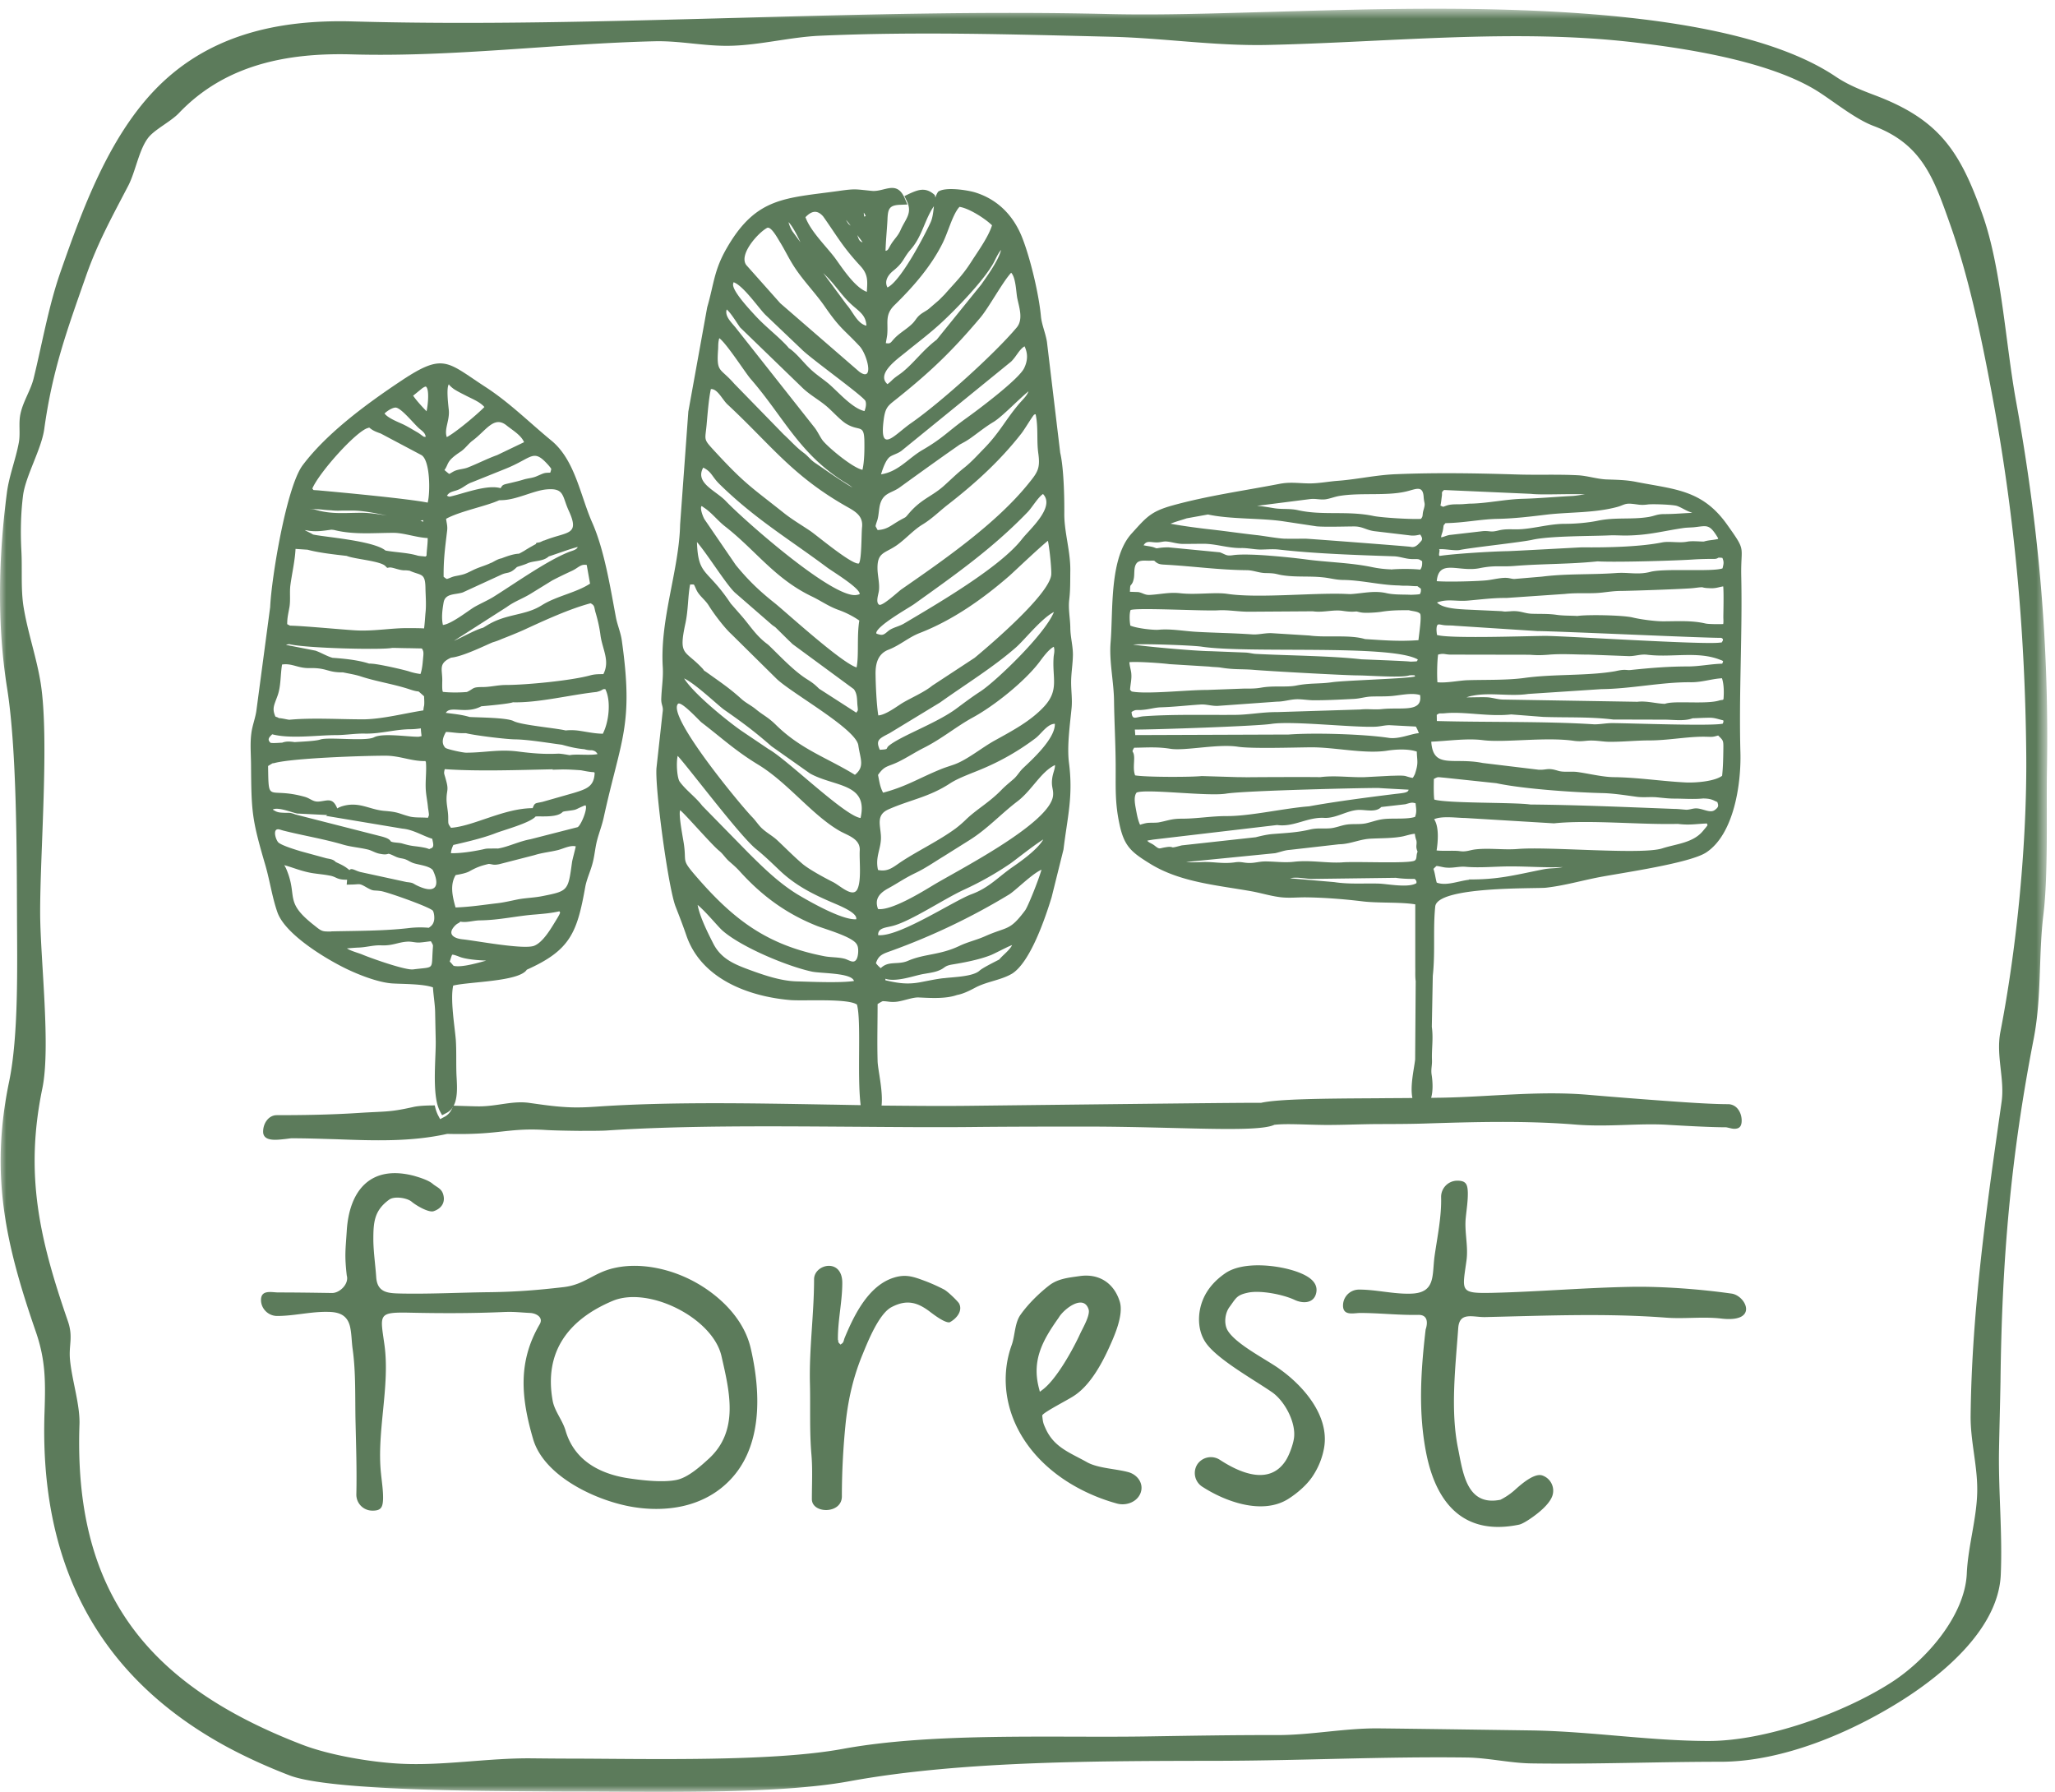
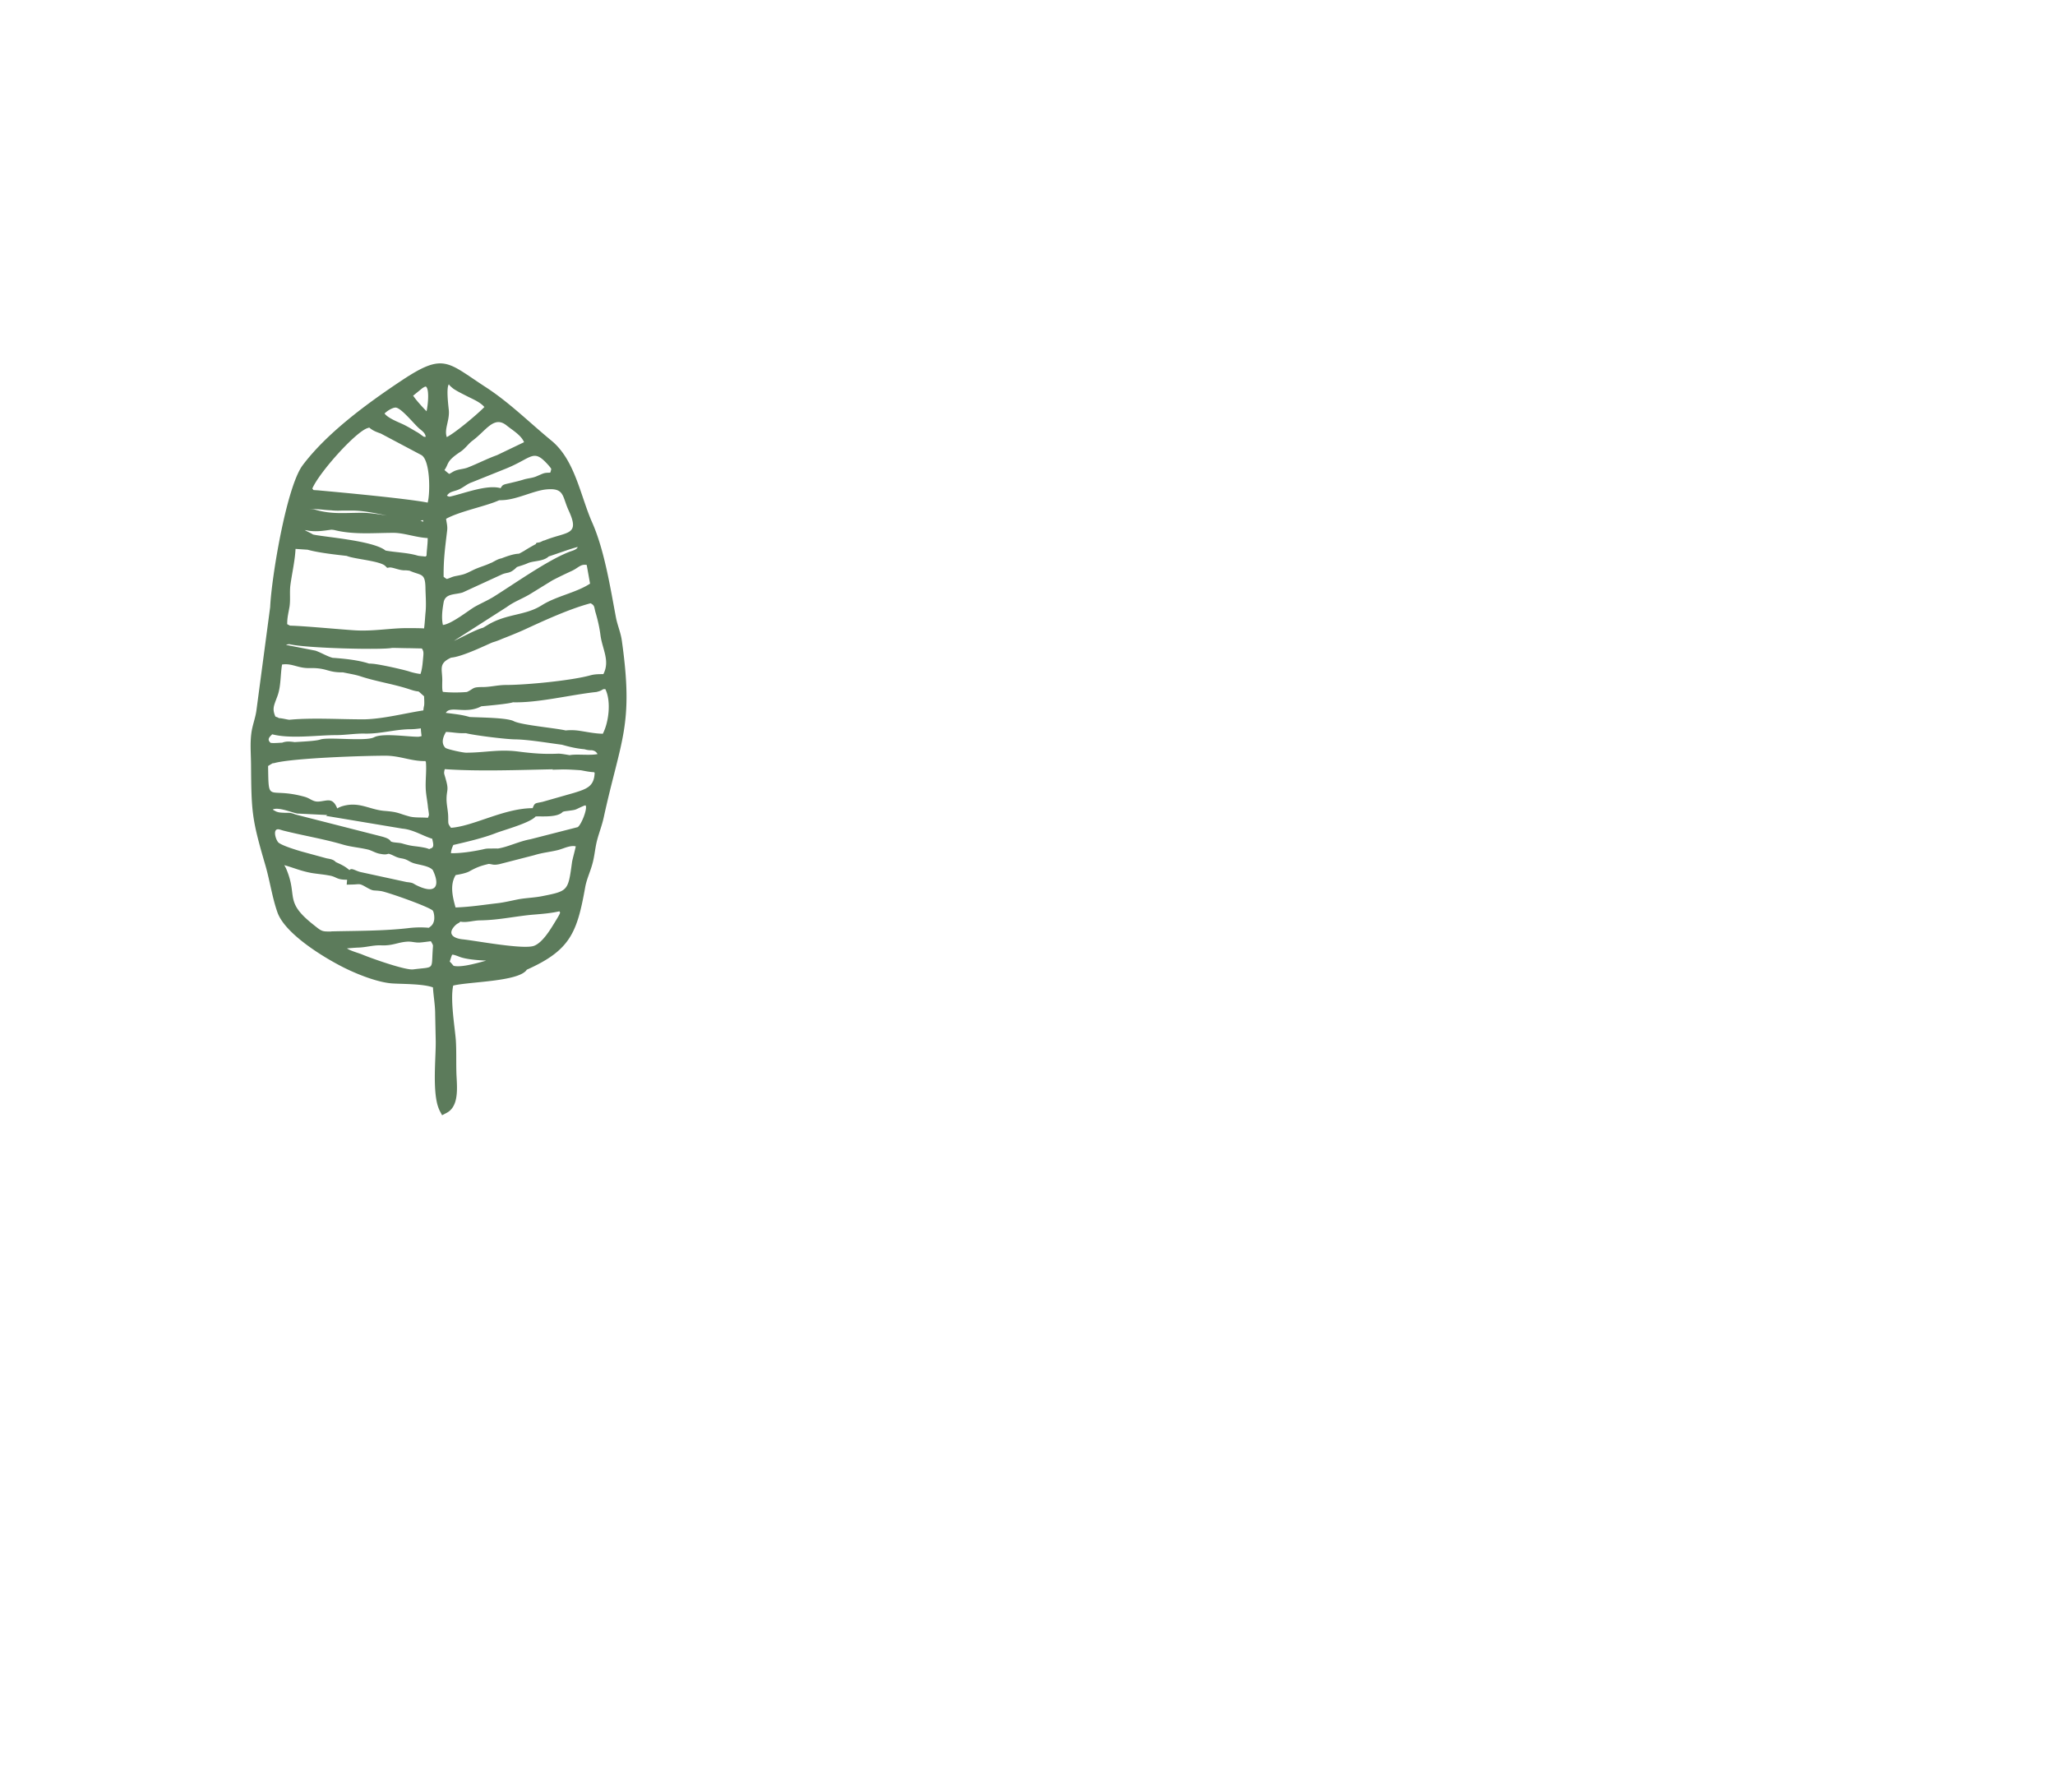
<svg xmlns="http://www.w3.org/2000/svg" xmlns:xlink="http://www.w3.org/1999/xlink" width="164" height="143" viewBox="0 0 164 143">
  <defs>
-     <path id="6zzzztp7aa" d="M0 .697h163.38V143H0z" />
-   </defs>
+     </defs>
  <g fill="none" fill-rule="evenodd">
    <g>
      <mask id="zpn4i1to4b" fill="#fff">
        <use xlink:href="#6zzzztp7aa" />
      </mask>
-       <path d="M56.559 116.416c-.667.611-1.64 1.484-2.537 1.68-1.104.241-2.853.034-3.98-.141-2.274-.371-4.23-1.463-4.908-3.788-.241-.83-.875-1.55-1.028-2.38-.71-3.908 1.257-6.484 4.778-7.968 2.875-1.212 7.992 1.353 8.692 4.399.645 2.827 1.432 5.96-1.017 8.198zm3.356-8.799c-.35-1.55-1.312-2.892-2.492-3.93a10.896 10.896 0 0 0-3.97-2.226c-1.431-.437-2.995-.6-4.46-.262-1.629.371-2.329 1.32-4.013 1.517-2.066.24-3.706.371-5.794.404-2.362.022-4.723.153-7.096.11-1.05-.023-1.968-.012-2.066-1.289-.066-.993-.219-1.998-.23-2.99 0-1.387.055-2.337 1.257-3.21.405-.306 1.422-.153 1.793.153.328.283 1.345.895 1.76.764.657-.219.974-.743.744-1.408-.153-.426-.525-.524-.83-.786-.329-.284-1.072-.513-1.499-.634-3.422-.884-5.138 1.136-5.346 4.378-.098 1.55-.186 1.954 0 3.58.197.677-.569 1.408-1.18 1.398-1.433-.022-2.865-.044-4.287-.044-.503 0-1.377-.251-1.377.6 0 .699.58 1.277 1.29 1.277 1.367 0 2.7-.36 4.067-.327.853.01 1.509.24 1.738 1.135.143.59.132 1.245.22 1.845.262 1.878.185 3.886.229 5.786.043 1.932.11 3.864.065 5.785a1.273 1.273 0 0 0 1.247 1.31c.743.022.863-.284.885-.95.011-.666-.098-1.332-.164-1.997-.36-3.34.733-6.976.274-10.283-.34-2.445-.558-2.62 2.044-2.566 2.504.055 4.997.055 7.49-.054.852-.033 1.246.033 2.099.076.47.022 1.082.35.754.906-1.738 2.98-1.498 5.819-.525 9.148.875 3.024 5.139 4.978 8.014 5.436 1.28.208 2.614.208 3.882-.065 1.3-.284 2.504-.863 3.488-1.769 2.973-2.707 2.82-7.215 1.99-10.818zm78.24-4.388c-2.472-.35-5.467-.578-7.971-.535-3.706.066-7.402.393-11.108.48-2.602.055-2.384-.12-2.045-2.565.164-1.157-.175-2.292-.055-3.438.066-.666.175-1.332.164-1.998-.021-.666-.142-.96-.874-.95a1.296 1.296 0 0 0-1.258 1.31c.044 1.561-.306 3.188-.524 4.727-.208 1.55.109 2.947-1.946 2.98-1.367.033-2.712-.327-4.079-.327-.71 0-1.279.567-1.279 1.277 0 .851.864.59 1.367.59 1.552 0 3.094.185 4.647.152.743-.01.765.611.579 1.168-.394 3.362-.601 6.67.066 9.966.82 3.996 3.05 6.495 7.369 5.611.415-.076 1.344-.764 1.683-1.059.372-.316.831-.775.995-1.244a1.284 1.284 0 0 0-.798-1.626c-.732-.252-2 .993-2.296 1.244a5.314 5.314 0 0 1-1.017.677l-.043.022h-.011c-2.69.524-2.974-2.195-3.368-4.138-.612-3.034-.197-6.495.022-9.573.099-1.332 1.181-.851 2.154-.873 4.81-.11 9.578-.317 14.388.043 1.487.12 2.985-.098 4.461.077 3.029.35 1.957-1.867.776-1.998zm-36.092 5.982c-1.082-.764-3.433-1.943-4.089-3.034-.317-.535-.218-1.376.142-1.867.547-.742.569-.96 1.51-1.157.994-.197 2.787.153 3.706.59.656.305 1.552.283 1.716-.601.164-.895-.776-1.365-1.476-1.627-1.541-.567-4.33-.884-5.762.077-.787.535-1.454 1.244-1.815 2.14-.437 1.07-.448 2.434.23 3.416.918 1.343 3.892 2.98 5.314 3.973 1.016.72 1.935 2.468 1.716 3.723-.087.513-.383 1.32-.667 1.746-1.312 1.987-3.684.928-5.248-.098a1.308 1.308 0 0 0-1.782.36 1.296 1.296 0 0 0 .372 1.78c1.837 1.2 4.789 2.281 6.855 1.004.7-.437 1.509-1.124 1.968-1.823.46-.688.776-1.463.918-2.281.438-2.555-1.661-4.956-3.608-6.32zm-25.54-5.218c-.219-.284-.918-.95-1.192-1.091a13.97 13.97 0 0 0-1.661-.732c-.853-.316-1.444-.49-2.34-.207-2.034.633-3.182 3.013-3.936 4.836-.055.153-.066.327-.197.415l-.12.087-.11-.11c-.076-.076-.065-.13-.076-.229l-.022-.054v-.044c-.01-1.495.35-2.98.35-4.486 0-2.02-2.252-1.507-2.252-.284 0 2.794-.405 5.567-.328 8.373.043 1.877-.044 3.766.12 5.643.098 1.179.033 2.347.033 3.526 0 1.179 2.394 1.212 2.394-.218 0-1.998.11-4.007.317-5.993.219-1.91.623-3.635 1.367-5.415.415-1.015 1.29-3.187 2.285-3.7 1.213-.633 2.077-.393 3.116.415.306.229 1.159.873 1.52.797.58-.306 1.071-.95.732-1.529zm6.462 7.074-.066-.262c-.601-2.26.295-3.853 1.575-5.655.371-.655 1.978-1.932 2.383-.655.142.448-.448 1.463-.645 1.878-.58 1.277-1.913 3.7-3.029 4.53l-.218.164zm7.074 6.419c-.984-.273-2.417-.306-3.291-.786-1.356-.765-2.646-1.18-3.324-2.697-.197-.436-.208-.502-.262-.971l-.011-.066.032-.054c.23-.284 2.001-1.19 2.45-1.485 1.279-.797 2.208-2.467 2.82-3.799.449-.982 1.225-2.696.886-3.766-.47-1.495-1.684-2.26-3.236-2.02-.842.12-1.684.197-2.384.732-.82.633-1.705 1.507-2.296 2.347-.47.655-.437 1.66-.7 2.402-.743 2.041-.612 4.268.263 6.244.973 2.194 2.766 3.919 4.843 5.076a14.803 14.803 0 0 0 3.28 1.342c.733.208 1.63-.109 1.903-.862.262-.742-.263-1.441-.973-1.637zm-33.5-1.07c-.667.611-1.64 1.484-2.537 1.68-1.104.241-2.853.034-3.98-.141-2.274-.371-4.23-1.463-4.908-3.788-.241-.83-.875-1.55-1.028-2.38-.71-3.908 1.257-6.484 4.778-7.968 2.875-1.212 7.992 1.353 8.692 4.399.645 2.827 1.432 5.96-1.017 8.198zm3.356-8.799c-.35-1.55-1.312-2.892-2.492-3.93a10.896 10.896 0 0 0-3.97-2.226c-1.431-.437-2.995-.6-4.46-.262-1.629.371-2.329 1.32-4.013 1.517-2.066.24-3.706.371-5.794.404-2.362.022-4.723.153-7.096.11-1.05-.023-1.968-.012-2.066-1.289-.066-.993-.219-1.998-.23-2.99 0-1.387.055-2.337 1.257-3.21.405-.306 1.422-.153 1.793.153.328.283 1.345.895 1.76.764.657-.219.974-.743.744-1.408-.153-.426-.525-.524-.83-.786-.329-.284-1.072-.513-1.499-.634-3.422-.884-5.138 1.136-5.346 4.378-.098 1.55-.186 1.954 0 3.58.197.677-.569 1.408-1.18 1.398-1.433-.022-2.865-.044-4.287-.044-.503 0-1.377-.251-1.377.6 0 .699.58 1.277 1.29 1.277 1.367 0 2.7-.36 4.067-.327.853.01 1.509.24 1.738 1.135.143.59.132 1.245.22 1.845.262 1.878.185 3.886.229 5.786.043 1.932.11 3.864.065 5.785a1.273 1.273 0 0 0 1.247 1.31c.743.022.863-.284.885-.95.011-.666-.098-1.332-.164-1.997-.36-3.34.733-6.976.274-10.283-.34-2.445-.558-2.62 2.044-2.566 2.504.055 4.997.055 7.49-.054.852-.033 1.246.033 2.099.076.47.022 1.082.35.754.906-1.738 2.98-1.498 5.819-.525 9.148.875 3.024 5.139 4.978 8.014 5.436 1.28.208 2.614.208 3.882-.065 1.3-.284 2.504-.863 3.488-1.769 2.973-2.707 2.82-7.215 1.99-10.818zm16.608-3.624c-.219-.284-.918-.95-1.192-1.091a13.97 13.97 0 0 0-1.661-.732c-.853-.316-1.444-.49-2.34-.207-2.034.633-3.182 3.013-3.936 4.836-.055.153-.066.327-.197.415l-.12.087-.11-.11c-.076-.076-.065-.13-.076-.229l-.022-.054v-.044c-.01-1.495.35-2.98.35-4.486 0-2.02-2.252-1.507-2.252-.284 0 2.794-.405 5.567-.328 8.373.043 1.877-.044 3.766.12 5.643.098 1.179.033 2.347.033 3.526 0 1.179 2.394 1.212 2.394-.218 0-1.998.11-4.007.317-5.993.219-1.91.623-3.635 1.367-5.415.415-1.015 1.29-3.187 2.285-3.7 1.213-.633 2.077-.393 3.116.415.306.229 1.159.873 1.52.797.58-.306 1.071-.95.732-1.529zm6.462 7.074-.066-.262c-.601-2.26.295-3.853 1.575-5.655.371-.655 1.978-1.932 2.383-.655.142.448-.448 1.463-.645 1.878-.58 1.277-1.913 3.7-3.029 4.53l-.218.164zm7.074 6.419c-.984-.273-2.417-.306-3.291-.786-1.356-.765-2.646-1.18-3.324-2.697-.197-.436-.208-.502-.262-.971l-.011-.066.032-.054c.23-.284 2.001-1.19 2.45-1.485 1.279-.797 2.208-2.467 2.82-3.799.449-.982 1.225-2.696.886-3.766-.47-1.495-1.684-2.26-3.236-2.02-.842.12-1.684.197-2.384.732-.82.633-1.705 1.507-2.296 2.347-.47.655-.437 1.66-.7 2.402-.743 2.041-.612 4.268.263 6.244.973 2.194 2.766 3.919 4.843 5.076a14.803 14.803 0 0 0 3.28 1.342c.733.208 1.63-.109 1.903-.862.262-.742-.263-1.441-.973-1.637zm12.004-8.275c-1.082-.764-3.433-1.943-4.089-3.034-.317-.535-.218-1.376.142-1.867.547-.742.569-.96 1.51-1.157.994-.197 2.787.153 3.706.59.656.305 1.552.283 1.716-.601.164-.895-.776-1.365-1.476-1.627-1.541-.567-4.33-.884-5.762.077-.787.535-1.454 1.244-1.815 2.14-.437 1.07-.448 2.434.23 3.416.918 1.343 3.892 2.98 5.314 3.973 1.016.72 1.935 2.468 1.716 3.723-.087.513-.383 1.32-.667 1.746-1.312 1.987-3.684.928-5.248-.098a1.308 1.308 0 0 0-1.782.36 1.296 1.296 0 0 0 .372 1.78c1.837 1.2 4.789 2.281 6.855 1.004.7-.437 1.509-1.124 1.968-1.823.46-.688.776-1.463.918-2.281.438-2.555-1.661-4.956-3.608-6.32zm36.091-5.982c-2.47-.35-5.466-.578-7.97-.535-3.706.066-7.402.393-11.108.48-2.602.055-2.384-.12-2.045-2.565.164-1.157-.175-2.292-.055-3.438.066-.666.175-1.332.164-1.998-.021-.666-.142-.96-.874-.95a1.296 1.296 0 0 0-1.258 1.31c.044 1.561-.306 3.188-.524 4.727-.208 1.55.109 2.947-1.946 2.98-1.367.033-2.712-.327-4.079-.327-.71 0-1.279.567-1.279 1.277 0 .851.864.59 1.367.59 1.552 0 3.094.185 4.647.152.743-.01.765.611.579 1.168-.394 3.362-.601 6.67.066 9.966.82 3.996 3.05 6.495 7.369 5.611.415-.076 1.344-.764 1.683-1.059.372-.316.831-.775.995-1.244a1.284 1.284 0 0 0-.798-1.626c-.732-.252-2 .993-2.296 1.244a5.314 5.314 0 0 1-1.017.677l-.043.022h-.011c-2.69.524-2.974-2.195-3.368-4.138-.612-3.034-.197-6.495.022-9.573.099-1.332 1.181-.851 2.154-.873 4.81-.11 9.578-.317 14.388.043 1.487.12 2.985-.098 4.461.077 3.029.35 1.957-1.867.776-1.998zm0 0c-2.47-.35-5.466-.578-7.97-.535-3.706.066-7.402.393-11.108.48-2.602.055-2.384-.12-2.045-2.565.164-1.157-.175-2.292-.055-3.438.066-.666.175-1.332.164-1.998-.021-.666-.142-.96-.874-.95a1.296 1.296 0 0 0-1.258 1.31c.044 1.561-.306 3.188-.524 4.727-.208 1.55.109 2.947-1.946 2.98-1.367.033-2.712-.327-4.079-.327-.71 0-1.279.567-1.279 1.277 0 .851.864.59 1.367.59 1.552 0 3.094.185 4.647.152.743-.01.765.611.579 1.168-.394 3.362-.601 6.67.066 9.966.82 3.996 3.05 6.495 7.369 5.611.415-.076 1.344-.764 1.683-1.059.372-.316.831-.775.995-1.244a1.284 1.284 0 0 0-.798-1.626c-.732-.252-2 .993-2.296 1.244a5.314 5.314 0 0 1-1.017.677l-.043.022h-.011c-2.69.524-2.974-2.195-3.368-4.138-.612-3.034-.197-6.495.022-9.573.099-1.332 1.181-.851 2.154-.873 4.81-.11 9.578-.317 14.388.043 1.487.12 2.985-.098 4.461.077 3.029.35 1.957-1.867.776-1.998zm-36.09 5.982c-1.083-.764-3.434-1.943-4.09-3.034-.317-.535-.218-1.376.142-1.867.547-.742.569-.96 1.51-1.157.994-.197 2.787.153 3.706.59.656.305 1.552.283 1.716-.601.164-.895-.776-1.365-1.476-1.627-1.541-.567-4.33-.884-5.762.077-.787.535-1.454 1.244-1.815 2.14-.437 1.07-.448 2.434.23 3.416.918 1.343 3.892 2.98 5.314 3.973 1.016.72 1.935 2.468 1.716 3.723-.087.513-.383 1.32-.667 1.746-1.312 1.987-3.684.928-5.248-.098a1.308 1.308 0 0 0-1.782.36 1.296 1.296 0 0 0 .372 1.78c1.837 1.2 4.789 2.281 6.855 1.004.7-.437 1.509-1.124 1.968-1.823.46-.688.776-1.463.918-2.281.438-2.555-1.661-4.956-3.608-6.32zm-19.08 1.856-.065-.262c-.601-2.26.295-3.853 1.575-5.655.371-.655 1.978-1.932 2.383-.655.142.448-.448 1.463-.645 1.878-.58 1.277-1.913 3.7-3.029 4.53l-.218.164zm7.075 6.419c-.984-.273-2.417-.306-3.291-.786-1.356-.765-2.646-1.18-3.324-2.697-.197-.436-.208-.502-.262-.971l-.011-.066.032-.054c.23-.284 2.001-1.19 2.45-1.485 1.279-.797 2.208-2.467 2.82-3.799.449-.982 1.225-2.696.886-3.766-.47-1.495-1.684-2.26-3.236-2.02-.842.12-1.684.197-2.384.732-.82.633-1.705 1.507-2.296 2.347-.47.655-.437 1.66-.7 2.402-.743 2.041-.612 4.268.263 6.244.973 2.194 2.766 3.919 4.843 5.076a14.803 14.803 0 0 0 3.28 1.342c.733.208 1.63-.109 1.903-.862.262-.742-.263-1.441-.973-1.637zm-13.536-13.493c-.219-.284-.918-.95-1.192-1.091a13.97 13.97 0 0 0-1.661-.732c-.853-.316-1.444-.49-2.34-.207-2.034.633-3.182 3.013-3.936 4.836-.055.153-.066.327-.197.415l-.12.087-.11-.11c-.076-.076-.065-.13-.076-.229l-.022-.054v-.044c-.01-1.495.35-2.98.35-4.486 0-2.02-2.252-1.507-2.252-.284 0 2.794-.405 5.567-.328 8.373.043 1.877-.044 3.766.12 5.643.098 1.179.033 2.347.033 3.526 0 1.179 2.394 1.212 2.394-.218 0-1.998.11-4.007.317-5.993.219-1.91.623-3.635 1.367-5.415.415-1.015 1.29-3.187 2.285-3.7 1.213-.633 2.077-.393 3.116.415.306.229 1.159.873 1.52.797.58-.306 1.071-.95.732-1.529zM56.56 116.416c-.667.611-1.64 1.484-2.537 1.68-1.104.241-2.853.034-3.98-.141-2.274-.371-4.23-1.463-4.908-3.788-.241-.83-.875-1.55-1.028-2.38-.71-3.908 1.257-6.484 4.778-7.968 2.875-1.212 7.992 1.353 8.692 4.399.645 2.827 1.432 5.96-1.017 8.198zm3.356-8.799c-.35-1.55-1.312-2.892-2.492-3.93a10.896 10.896 0 0 0-3.97-2.226c-1.431-.437-2.995-.6-4.46-.262-1.629.371-2.329 1.32-4.013 1.517-2.066.24-3.706.371-5.794.404-2.362.022-4.723.153-7.096.11-1.05-.023-1.968-.012-2.066-1.289-.066-.993-.219-1.998-.23-2.99 0-1.387.055-2.337 1.257-3.21.405-.306 1.422-.153 1.793.153.328.283 1.345.895 1.76.764.657-.219.974-.743.744-1.408-.153-.426-.525-.524-.83-.786-.329-.284-1.072-.513-1.499-.634-3.422-.884-5.138 1.136-5.346 4.378-.098 1.55-.186 1.954 0 3.58.197.677-.569 1.408-1.18 1.398-1.433-.022-2.865-.044-4.287-.044-.503 0-1.377-.251-1.377.6 0 .699.58 1.277 1.29 1.277 1.367 0 2.7-.36 4.067-.327.853.01 1.509.24 1.738 1.135.143.59.132 1.245.22 1.845.262 1.878.185 3.886.229 5.786.043 1.932.11 3.864.065 5.785a1.273 1.273 0 0 0 1.247 1.31c.743.022.863-.284.885-.95.011-.666-.098-1.332-.164-1.997-.36-3.34.733-6.976.274-10.283-.34-2.445-.558-2.62 2.044-2.566 2.504.055 4.997.055 7.49-.054.852-.033 1.246.033 2.099.076.47.022 1.082.35.754.906-1.738 2.98-1.498 5.819-.525 9.148.875 3.024 5.139 4.978 8.014 5.436 1.28.208 2.614.208 3.882-.065 1.3-.284 2.504-.863 3.488-1.769 2.973-2.707 2.82-7.215 1.99-10.818zm-3.356 8.799c-.667.611-1.64 1.484-2.537 1.68-1.104.241-2.853.034-3.98-.141-2.274-.371-4.23-1.463-4.908-3.788-.241-.83-.875-1.55-1.028-2.38-.71-3.908 1.257-6.484 4.778-7.968 2.875-1.212 7.992 1.353 8.692 4.399.645 2.827 1.432 5.96-1.017 8.198zm.864-12.728a10.896 10.896 0 0 0-3.97-2.227c-1.431-.437-2.995-.6-4.46-.262-1.629.371-2.329 1.32-4.013 1.517-2.066.24-3.706.371-5.794.404-2.362.022-4.723.153-7.096.11-1.05-.023-1.968-.012-2.066-1.289-.066-.993-.219-1.998-.23-2.99 0-1.387.055-2.337 1.257-3.21.405-.306 1.422-.153 1.793.153.328.283 1.345.895 1.76.764.657-.219.974-.743.744-1.408-.153-.426-.525-.524-.83-.786-.329-.284-1.072-.513-1.499-.634-3.422-.884-5.138 1.136-5.346 4.378-.098 1.55-.186 1.954 0 3.58.197.677-.569 1.408-1.18 1.398-1.433-.022-2.865-.044-4.287-.044-.503 0-1.377-.251-1.377.6 0 .699.58 1.277 1.29 1.277 1.367 0 2.7-.36 4.067-.327.853.01 1.509.24 1.738 1.135.143.59.132 1.245.22 1.845.262 1.878.185 3.886.229 5.786.043 1.932.11 3.864.065 5.785a1.273 1.273 0 0 0 1.247 1.31c.743.022.863-.284.885-.95.011-.666-.098-1.332-.164-1.997-.36-3.34.733-6.976.274-10.283-.34-2.445-.558-2.62 2.044-2.566 2.504.055 4.997.055 7.49-.054.852-.033 1.246.033 2.099.076.47.022 1.082.35.754.906-1.738 2.98-1.498 5.819-.525 9.148.875 3.024 5.139 4.978 8.014 5.436 1.28.208 2.614.208 3.882-.065 1.3-.284 2.504-.863 3.488-1.769 2.973-2.707 2.82-7.215 1.99-10.818-.35-1.55-1.313-2.892-2.493-3.93zm17.908-.786a13.97 13.97 0 0 0-1.661-.732c-.853-.316-1.444-.49-2.34-.207-2.034.633-3.182 3.013-3.936 4.836-.055.153-.066.327-.197.415l-.12.087-.11-.11c-.076-.076-.065-.13-.076-.229l-.022-.054v-.044c-.01-1.495.35-2.98.35-4.486 0-2.02-2.252-1.507-2.252-.284 0 2.794-.405 5.567-.328 8.373.043 1.877-.044 3.766.12 5.643.098 1.179.033 2.347.033 3.526 0 1.179 2.394 1.212 2.394-.218 0-1.998.11-4.007.317-5.993.219-1.91.623-3.635 1.367-5.415.415-1.015 1.29-3.187 2.285-3.7 1.213-.633 2.077-.393 3.116.415.306.229 1.159.873 1.52.797.58-.306 1.071-.95.732-1.529-.219-.284-.918-.95-1.192-1.091zm7.654 8.165-.066-.262c-.601-2.26.295-3.853 1.575-5.655.371-.655 1.978-1.932 2.383-.655.142.448-.448 1.463-.645 1.878-.58 1.277-1.913 3.7-3.029 4.53l-.218.164zm7.074 6.419c-.984-.273-2.417-.306-3.291-.786-1.356-.765-2.646-1.18-3.324-2.697-.197-.436-.208-.502-.262-.971l-.011-.066.032-.054c.23-.284 2.001-1.19 2.45-1.485 1.279-.797 2.208-2.467 2.82-3.799.449-.982 1.225-2.696.886-3.766-.47-1.495-1.684-2.26-3.236-2.02-.842.12-1.684.197-2.384.732-.82.633-1.705 1.507-2.296 2.347-.47.655-.437 1.66-.7 2.402-.743 2.041-.612 4.268.263 6.244.973 2.194 2.766 3.919 4.843 5.076a14.803 14.803 0 0 0 3.28 1.342c.733.208 1.63-.109 1.903-.862.262-.742-.263-1.441-.973-1.637zm12.004-8.275c-1.082-.764-3.433-1.943-4.089-3.034-.317-.535-.218-1.376.142-1.867.547-.742.569-.96 1.51-1.157.994-.197 2.787.153 3.706.59.656.305 1.552.283 1.716-.601.164-.895-.776-1.365-1.476-1.627-1.541-.567-4.33-.884-5.762.077-.787.535-1.454 1.244-1.815 2.14-.437 1.07-.448 2.434.23 3.416.918 1.343 3.892 2.98 5.314 3.973 1.016.72 1.935 2.468 1.716 3.723-.087.513-.383 1.32-.667 1.746-1.312 1.987-3.684.928-5.248-.098a1.308 1.308 0 0 0-1.782.36 1.296 1.296 0 0 0 .372 1.78c1.837 1.2 4.789 2.281 6.855 1.004.7-.437 1.509-1.124 1.968-1.823.46-.688.776-1.463.918-2.281.438-2.555-1.661-4.956-3.608-6.32zm36.091-5.982c-2.47-.35-5.466-.578-7.97-.535-3.706.066-7.402.393-11.108.48-2.602.055-2.384-.12-2.045-2.565.164-1.157-.175-2.292-.055-3.438.066-.666.175-1.332.164-1.998-.021-.666-.142-.96-.874-.95a1.296 1.296 0 0 0-1.258 1.31c.044 1.561-.306 3.188-.524 4.727-.208 1.55.109 2.947-1.946 2.98-1.367.033-2.712-.327-4.079-.327-.71 0-1.279.567-1.279 1.277 0 .851.864.59 1.367.59 1.552 0 3.094.185 4.647.152.743-.01.765.611.579 1.168-.394 3.362-.601 6.67.066 9.966.82 3.996 3.05 6.495 7.369 5.611.415-.076 1.344-.764 1.683-1.059.372-.316.831-.775.995-1.244a1.284 1.284 0 0 0-.798-1.626c-.732-.252-2 .993-2.296 1.244a5.314 5.314 0 0 1-1.017.677l-.043.022h-.011c-2.69.524-2.974-2.195-3.368-4.138-.612-3.034-.197-6.495.022-9.573.099-1.332 1.181-.851 2.154-.873 4.81-.11 9.578-.317 14.388.043 1.487.12 2.985-.098 4.461.077 3.029.35 1.957-1.867.776-1.998zm21.583-15.293c-1.181 8.296-2.373 16.581-2.471 24.976-.033 2.107.568 4.06.525 6.167-.044 2.14-.733 4.323-.831 6.484-.142 3.395-3.291 6.976-6.09 8.744-3.816 2.434-9.96 4.629-14.509 4.629-4.668 0-9.391-.765-14.115-.841-4.078-.055-8.167-.12-12.245-.164-2.7-.022-5.357.535-8.058.535-3.531-.01-7.063.055-10.605.11-7.402.108-16.903-.328-24.086.993-5.686 1.048-15.657.786-21.594.775-1.082 0-2.154-.011-3.236-.022-3.499-.033-7.085.611-10.518.426-2.307-.12-5.62-.677-7.795-1.518-12.54-4.825-18.237-12.335-17.767-25.587.044-1.56-.601-3.493-.754-5.109-.12-1.2.273-1.812-.175-3.11-2.242-6.485-3.466-11.659-2.034-18.569.678-3.275-.153-10.228-.175-13.896-.022-4.803.744-13.972.044-18.426-.328-2.074-1.05-4.083-1.378-6.157-.218-1.452-.087-2.936-.164-4.399-.076-1.474-.054-2.97.132-4.432.196-1.55 1.476-3.711 1.694-5.316.645-4.661 1.782-7.783 3.313-12.15.94-2.696 2.088-4.759 3.39-7.259.59-1.135.863-2.947 1.64-3.886.546-.644 1.77-1.244 2.405-1.91 3.662-3.843 8.593-4.825 13.787-4.683 8.047.23 16.148-.852 24.206-1.048 2.034-.044 4.002.415 6.057.36 2.307-.054 4.734-.688 7.041-.797 7.807-.349 15.47-.109 23.266.077 4.199.098 8.233.742 12.497.655 9.665-.208 19.844-1.343 29.444-.186 4.384.513 11.02 1.583 14.705 4.028 1.246.819 2.864 2.107 4.231 2.62 3.925 1.474 4.833 4.235 6.166 8.001 1.575 4.487 2.614 9.694 3.466 14.366 1.684 9.279 2.471 18.36 2.559 27.781.065 6.986-.733 15.304-2.067 22.17-.36 1.9.361 3.745.099 5.568zm1.137-56.01c-.82-4.541-1.148-10.49-2.635-14.726-1.804-5.13-3.466-7.663-8.637-9.606-1.094-.415-2.122-.819-3.095-1.474-9.72-6.539-33.434-5.48-45.439-5.163-4.176.11-8.407.262-12.573.164-9.895-.24-19.833.043-29.728.305-10.19.273-20.434.568-30.624.284-6.035-.164-11.633 1.103-15.842 5.524-3.674 3.864-5.74 9.507-7.457 14.42-.973 2.772-1.465 5.709-2.165 8.558-.24.96-.841 1.823-1.05 2.827-.163.764.012 1.54-.13 2.292-.252 1.354-.777 2.642-.952 4.007C-.12 44.479-.25 49.795.57 54.937c.777 4.901.766 13.143.787 18.131.011 3.832.143 9.563-.634 13.274-1.53 7.423-.284 12.936 2.132 19.922.798 2.303.777 4.028.7 6.397-.415 11.636 3.849 20.882 14.432 26.678 1.651.896 3.368 1.67 5.128 2.347 3.192 1.223 15.547 1.234 19.286 1.267 1.148.01 2.285.021 3.433.021 6.08 0 16.083.252 21.922-.818 9.14-1.681 20.478-1.616 29.793-1.638 6.505-.021 13-.349 19.505-.262 1.695.022 3.466.448 5.16.47 5.04.076 10.06-.131 15.1-.131 4.985 0 10.474-2.358 14.574-4.967 3.356-2.14 7.598-5.742 7.784-9.955.142-3.264-.186-6.561-.142-9.825.033-1.867.087-3.722.12-5.578.11-9.66.798-17.87 2.657-27.41.634-3.319.372-6.572.765-9.846.394-3.155.23-8.286.285-11.451.186-10.109-.667-19.693-2.482-29.637zm-104.315 84.49c-.667.611-1.64 1.484-2.537 1.68-1.104.241-2.853.034-3.98-.141-2.274-.371-4.23-1.463-4.908-3.788-.241-.83-.875-1.55-1.028-2.38-.71-3.908 1.257-6.484 4.778-7.968 2.875-1.212 7.992 1.353 8.692 4.399.645 2.827 1.432 5.96-1.017 8.198zm.864-12.728a10.896 10.896 0 0 0-3.97-2.227c-1.431-.437-2.995-.6-4.46-.262-1.629.371-2.329 1.32-4.013 1.517-2.066.24-3.706.371-5.794.404-2.362.022-4.723.153-7.096.11-1.05-.023-1.968-.012-2.066-1.289-.066-.993-.219-1.998-.23-2.99 0-1.387.055-2.337 1.257-3.21.405-.306 1.422-.153 1.793.153.328.283 1.345.895 1.76.764.657-.219.974-.743.744-1.408-.153-.426-.525-.524-.83-.786-.329-.284-1.072-.513-1.499-.634-3.422-.884-5.138 1.136-5.346 4.378-.098 1.55-.186 1.954 0 3.58.197.677-.569 1.408-1.18 1.398-1.433-.022-2.865-.044-4.287-.044-.503 0-1.377-.251-1.377.6 0 .699.58 1.277 1.29 1.277 1.367 0 2.7-.36 4.067-.327.853.01 1.509.24 1.738 1.135.143.59.132 1.245.22 1.845.262 1.878.185 3.886.229 5.786.043 1.932.11 3.864.065 5.785a1.273 1.273 0 0 0 1.247 1.31c.743.022.863-.284.885-.95.011-.666-.098-1.332-.164-1.997-.36-3.34.733-6.976.274-10.283-.34-2.445-.558-2.62 2.044-2.566 2.504.055 4.997.055 7.49-.054.852-.033 1.246.033 2.099.076.47.022 1.082.35.754.906-1.738 2.98-1.498 5.819-.525 9.148.875 3.024 5.139 4.978 8.014 5.436 1.28.208 2.614.208 3.882-.065 1.3-.284 2.504-.863 3.488-1.769 2.973-2.707 2.82-7.215 1.99-10.818-.35-1.55-1.313-2.892-2.493-3.93zm17.908-.786a13.97 13.97 0 0 0-1.661-.732c-.853-.316-1.444-.49-2.34-.207-2.034.633-3.182 3.013-3.936 4.836-.055.153-.066.327-.197.415l-.12.087-.11-.11c-.076-.076-.065-.13-.076-.229l-.022-.054v-.044c-.01-1.495.35-2.98.35-4.486 0-2.02-2.252-1.507-2.252-.284 0 2.794-.405 5.567-.328 8.373.043 1.877-.044 3.766.12 5.643.098 1.179.033 2.347.033 3.526 0 1.179 2.394 1.212 2.394-.218 0-1.998.11-4.007.317-5.993.219-1.91.623-3.635 1.367-5.415.415-1.015 1.29-3.187 2.285-3.7 1.213-.633 2.077-.393 3.116.415.306.229 1.159.873 1.52.797.58-.306 1.071-.95.732-1.529-.219-.284-.918-.95-1.192-1.091zm7.654 8.165-.066-.262c-.601-2.26.295-3.853 1.575-5.655.371-.655 1.978-1.932 2.383-.655.142.448-.448 1.463-.645 1.878-.58 1.277-1.913 3.7-3.029 4.53l-.218.164zm7.074 6.419c-.984-.273-2.417-.306-3.291-.786-1.356-.765-2.646-1.18-3.324-2.697-.197-.436-.208-.502-.262-.971l-.011-.066.032-.054c.23-.284 2.001-1.19 2.45-1.485 1.279-.797 2.208-2.467 2.82-3.799.449-.982 1.225-2.696.886-3.766-.47-1.495-1.684-2.26-3.236-2.02-.842.12-1.684.197-2.384.732-.82.633-1.705 1.507-2.296 2.347-.47.655-.437 1.66-.7 2.402-.743 2.041-.612 4.268.263 6.244.973 2.194 2.766 3.919 4.843 5.076a14.803 14.803 0 0 0 3.28 1.342c.733.208 1.63-.109 1.903-.862.262-.742-.263-1.441-.973-1.637zm12.004-8.275c-1.082-.764-3.433-1.943-4.089-3.034-.317-.535-.218-1.376.142-1.867.547-.742.569-.96 1.51-1.157.994-.197 2.787.153 3.706.59.656.305 1.552.283 1.716-.601.164-.895-.776-1.365-1.476-1.627-1.541-.567-4.33-.884-5.762.077-.787.535-1.454 1.244-1.815 2.14-.437 1.07-.448 2.434.23 3.416.918 1.343 3.892 2.98 5.314 3.973 1.016.72 1.935 2.468 1.716 3.723-.087.513-.383 1.32-.667 1.746-1.312 1.987-3.684.928-5.248-.098a1.308 1.308 0 0 0-1.782.36 1.296 1.296 0 0 0 .372 1.78c1.837 1.2 4.789 2.281 6.855 1.004.7-.437 1.509-1.124 1.968-1.823.46-.688.776-1.463.918-2.281.438-2.555-1.661-4.956-3.608-6.32zm36.091-5.982c-2.47-.35-5.466-.578-7.97-.535-3.706.066-7.402.393-11.108.48-2.602.055-2.384-.12-2.045-2.565.164-1.157-.175-2.292-.055-3.438.066-.666.175-1.332.164-1.998-.021-.666-.142-.96-.874-.95a1.296 1.296 0 0 0-1.258 1.31c.044 1.561-.306 3.188-.524 4.727-.208 1.55.109 2.947-1.946 2.98-1.367.033-2.712-.327-4.079-.327-.71 0-1.279.567-1.279 1.277 0 .851.864.59 1.367.59 1.552 0 3.094.185 4.647.152.743-.01.765.611.579 1.168-.394 3.362-.601 6.67.066 9.966.82 3.996 3.05 6.495 7.369 5.611.415-.076 1.344-.764 1.683-1.059.372-.316.831-.775.995-1.244a1.284 1.284 0 0 0-.798-1.626c-.732-.252-2 .993-2.296 1.244a5.314 5.314 0 0 1-1.017.677l-.043.022h-.011c-2.69.524-2.974-2.195-3.368-4.138-.612-3.034-.197-6.495.022-9.573.099-1.332 1.181-.851 2.154-.873 4.81-.11 9.578-.317 14.388.043 1.487.12 2.985-.098 4.461.077 3.029.35 1.957-1.867.776-1.998zm0 0c-2.47-.35-5.466-.578-7.97-.535-3.706.066-7.402.393-11.108.48-2.602.055-2.384-.12-2.045-2.565.164-1.157-.175-2.292-.055-3.438.066-.666.175-1.332.164-1.998-.021-.666-.142-.96-.874-.95a1.296 1.296 0 0 0-1.258 1.31c.044 1.561-.306 3.188-.524 4.727-.208 1.55.109 2.947-1.946 2.98-1.367.033-2.712-.327-4.079-.327-.71 0-1.279.567-1.279 1.277 0 .851.864.59 1.367.59 1.552 0 3.094.185 4.647.152.743-.01.765.611.579 1.168-.394 3.362-.601 6.67.066 9.966.82 3.996 3.05 6.495 7.369 5.611.415-.076 1.344-.764 1.683-1.059.372-.316.831-.775.995-1.244a1.284 1.284 0 0 0-.798-1.626c-.732-.252-2 .993-2.296 1.244a5.314 5.314 0 0 1-1.017.677l-.043.022h-.011c-2.69.524-2.974-2.195-3.368-4.138-.612-3.034-.197-6.495.022-9.573.099-1.332 1.181-.851 2.154-.873 4.81-.11 9.578-.317 14.388.043 1.487.12 2.985-.098 4.461.077 3.029.35 1.957-1.867.776-1.998zm-36.09 5.982c-1.083-.764-3.434-1.943-4.09-3.034-.317-.535-.218-1.376.142-1.867.547-.742.569-.96 1.51-1.157.994-.197 2.787.153 3.706.59.656.305 1.552.283 1.716-.601.164-.895-.776-1.365-1.476-1.627-1.541-.567-4.33-.884-5.762.077-.787.535-1.454 1.244-1.815 2.14-.437 1.07-.448 2.434.23 3.416.918 1.343 3.892 2.98 5.314 3.973 1.016.72 1.935 2.468 1.716 3.723-.087.513-.383 1.32-.667 1.746-1.312 1.987-3.684.928-5.248-.098a1.308 1.308 0 0 0-1.782.36 1.296 1.296 0 0 0 .372 1.78c1.837 1.2 4.789 2.281 6.855 1.004.7-.437 1.509-1.124 1.968-1.823.46-.688.776-1.463.918-2.281.438-2.555-1.661-4.956-3.608-6.32zm-19.08 1.856-.065-.262c-.601-2.26.295-3.853 1.575-5.655.371-.655 1.978-1.932 2.383-.655.142.448-.448 1.463-.645 1.878-.58 1.277-1.913 3.7-3.029 4.53l-.218.164zm7.075 6.419c-.984-.273-2.417-.306-3.291-.786-1.356-.765-2.646-1.18-3.324-2.697-.197-.436-.208-.502-.262-.971l-.011-.066.032-.054c.23-.284 2.001-1.19 2.45-1.485 1.279-.797 2.208-2.467 2.82-3.799.449-.982 1.225-2.696.886-3.766-.47-1.495-1.684-2.26-3.236-2.02-.842.12-1.684.197-2.384.732-.82.633-1.705 1.507-2.296 2.347-.47.655-.437 1.66-.7 2.402-.743 2.041-.612 4.268.263 6.244.973 2.194 2.766 3.919 4.843 5.076a14.803 14.803 0 0 0 3.28 1.342c.733.208 1.63-.109 1.903-.862.262-.742-.263-1.441-.973-1.637zm-13.536-13.493c-.219-.284-.918-.95-1.192-1.091a13.97 13.97 0 0 0-1.661-.732c-.853-.316-1.444-.49-2.34-.207-2.034.633-3.182 3.013-3.936 4.836-.055.153-.066.327-.197.415l-.12.087-.11-.11c-.076-.076-.065-.13-.076-.229l-.022-.054v-.044c-.01-1.495.35-2.98.35-4.486 0-2.02-2.252-1.507-2.252-.284 0 2.794-.405 5.567-.328 8.373.043 1.877-.044 3.766.12 5.643.098 1.179.033 2.347.033 3.526 0 1.179 2.394 1.212 2.394-.218 0-1.998.11-4.007.317-5.993.219-1.91.623-3.635 1.367-5.415.415-1.015 1.29-3.187 2.285-3.7 1.213-.633 2.077-.393 3.116.415.306.229 1.159.873 1.52.797.58-.306 1.071-.95.732-1.529zM56.56 116.416c-.667.611-1.64 1.484-2.537 1.68-1.104.241-2.853.034-3.98-.141-2.274-.371-4.23-1.463-4.908-3.788-.241-.83-.875-1.55-1.028-2.38-.71-3.908 1.257-6.484 4.778-7.968 2.875-1.212 7.992 1.353 8.692 4.399.645 2.827 1.432 5.96-1.017 8.198zm3.356-8.799c-.35-1.55-1.312-2.892-2.492-3.93a10.896 10.896 0 0 0-3.97-2.226c-1.431-.437-2.995-.6-4.46-.262-1.629.371-2.329 1.32-4.013 1.517-2.066.24-3.706.371-5.794.404-2.362.022-4.723.153-7.096.11-1.05-.023-1.968-.012-2.066-1.289-.066-.993-.219-1.998-.23-2.99 0-1.387.055-2.337 1.257-3.21.405-.306 1.422-.153 1.793.153.328.283 1.345.895 1.76.764.657-.219.974-.743.744-1.408-.153-.426-.525-.524-.83-.786-.329-.284-1.072-.513-1.499-.634-3.422-.884-5.138 1.136-5.346 4.378-.098 1.55-.186 1.954 0 3.58.197.677-.569 1.408-1.18 1.398-1.433-.022-2.865-.044-4.287-.044-.503 0-1.377-.251-1.377.6 0 .699.58 1.277 1.29 1.277 1.367 0 2.7-.36 4.067-.327.853.01 1.509.24 1.738 1.135.143.59.132 1.245.22 1.845.262 1.878.185 3.886.229 5.786.043 1.932.11 3.864.065 5.785a1.273 1.273 0 0 0 1.247 1.31c.743.022.863-.284.885-.95.011-.666-.098-1.332-.164-1.997-.36-3.34.733-6.976.274-10.283-.34-2.445-.558-2.62 2.044-2.566 2.504.055 4.997.055 7.49-.054.852-.033 1.246.033 2.099.076.47.022 1.082.35.754.906-1.738 2.98-1.498 5.819-.525 9.148.875 3.024 5.139 4.978 8.014 5.436 1.28.208 2.614.208 3.882-.065 1.3-.284 2.504-.863 3.488-1.769 2.973-2.707 2.82-7.215 1.99-10.818zm-3.356 8.799c-.667.611-1.64 1.484-2.537 1.68-1.104.241-2.853.034-3.98-.141-2.274-.371-4.23-1.463-4.908-3.788-.241-.83-.875-1.55-1.028-2.38-.71-3.908 1.257-6.484 4.778-7.968 2.875-1.212 7.992 1.353 8.692 4.399.645 2.827 1.432 5.96-1.017 8.198zm3.356-8.799c-.35-1.55-1.312-2.892-2.492-3.93a10.896 10.896 0 0 0-3.97-2.226c-1.431-.437-2.995-.6-4.46-.262-1.629.371-2.329 1.32-4.013 1.517-2.066.24-3.706.371-5.794.404-2.362.022-4.723.153-7.096.11-1.05-.023-1.968-.012-2.066-1.289-.066-.993-.219-1.998-.23-2.99 0-1.387.055-2.337 1.257-3.21.405-.306 1.422-.153 1.793.153.328.283 1.345.895 1.76.764.657-.219.974-.743.744-1.408-.153-.426-.525-.524-.83-.786-.329-.284-1.072-.513-1.499-.634-3.422-.884-5.138 1.136-5.346 4.378-.098 1.55-.186 1.954 0 3.58.197.677-.569 1.408-1.18 1.398-1.433-.022-2.865-.044-4.287-.044-.503 0-1.377-.251-1.377.6 0 .699.58 1.277 1.29 1.277 1.367 0 2.7-.36 4.067-.327.853.01 1.509.24 1.738 1.135.143.59.132 1.245.22 1.845.262 1.878.185 3.886.229 5.786.043 1.932.11 3.864.065 5.785a1.273 1.273 0 0 0 1.247 1.31c.743.022.863-.284.885-.95.011-.666-.098-1.332-.164-1.997-.36-3.34.733-6.976.274-10.283-.34-2.445-.558-2.62 2.044-2.566 2.504.055 4.997.055 7.49-.054.852-.033 1.246.033 2.099.076.47.022 1.082.35.754.906-1.738 2.98-1.498 5.819-.525 9.148.875 3.024 5.139 4.978 8.014 5.436 1.28.208 2.614.208 3.882-.065 1.3-.284 2.504-.863 3.488-1.769 2.973-2.707 2.82-7.215 1.99-10.818zm16.608-3.624c-.219-.284-.918-.95-1.192-1.091a13.97 13.97 0 0 0-1.661-.732c-.853-.316-1.444-.49-2.34-.207-2.034.633-3.182 3.013-3.936 4.836-.055.153-.066.327-.197.415l-.12.087-.11-.11c-.076-.076-.065-.13-.076-.229l-.022-.054v-.044c-.01-1.495.35-2.98.35-4.486 0-2.02-2.252-1.507-2.252-.284 0 2.794-.405 5.567-.328 8.373.043 1.877-.044 3.766.12 5.643.098 1.179.033 2.347.033 3.526 0 1.179 2.394 1.212 2.394-.218 0-1.998.11-4.007.317-5.993.219-1.91.623-3.635 1.367-5.415.415-1.015 1.29-3.187 2.285-3.7 1.213-.633 2.077-.393 3.116.415.306.229 1.159.873 1.52.797.58-.306 1.071-.95.732-1.529zm6.462 7.074-.066-.262c-.601-2.26.295-3.853 1.575-5.655.371-.655 1.978-1.932 2.383-.655.142.448-.448 1.463-.645 1.878-.58 1.277-1.913 3.7-3.029 4.53l-.218.164zm7.074 6.419c-.984-.273-2.417-.306-3.291-.786-1.356-.765-2.646-1.18-3.324-2.697-.197-.436-.208-.502-.262-.971l-.011-.066.032-.054c.23-.284 2.001-1.19 2.45-1.485 1.279-.797 2.208-2.467 2.82-3.799.449-.982 1.225-2.696.886-3.766-.47-1.495-1.684-2.26-3.236-2.02-.842.12-1.684.197-2.384.732-.82.633-1.705 1.507-2.296 2.347-.47.655-.437 1.66-.7 2.402-.743 2.041-.612 4.268.263 6.244.973 2.194 2.766 3.919 4.843 5.076a14.803 14.803 0 0 0 3.28 1.342c.733.208 1.63-.109 1.903-.862.262-.742-.263-1.441-.973-1.637zm12.004-8.275c-1.082-.764-3.433-1.943-4.089-3.034-.317-.535-.218-1.376.142-1.867.547-.742.569-.96 1.51-1.157.994-.197 2.787.153 3.706.59.656.305 1.552.283 1.716-.601.164-.895-.776-1.365-1.476-1.627-1.541-.567-4.33-.884-5.762.077-.787.535-1.454 1.244-1.815 2.14-.437 1.07-.448 2.434.23 3.416.918 1.343 3.892 2.98 5.314 3.973 1.016.72 1.935 2.468 1.716 3.723-.087.513-.383 1.32-.667 1.746-1.312 1.987-3.684.928-5.248-.098a1.308 1.308 0 0 0-1.782.36 1.296 1.296 0 0 0 .372 1.78c1.837 1.2 4.789 2.281 6.855 1.004.7-.437 1.509-1.124 1.968-1.823.46-.688.776-1.463.918-2.281.438-2.555-1.661-4.956-3.608-6.32zm36.091-5.982c-2.47-.35-5.466-.578-7.97-.535-3.706.066-7.402.393-11.108.48-2.602.055-2.384-.12-2.045-2.565.164-1.157-.175-2.292-.055-3.438.066-.666.175-1.332.164-1.998-.021-.666-.142-.96-.874-.95a1.296 1.296 0 0 0-1.258 1.31c.044 1.561-.306 3.188-.524 4.727-.208 1.55.109 2.947-1.946 2.98-1.367.033-2.712-.327-4.079-.327-.71 0-1.279.567-1.279 1.277 0 .851.864.59 1.367.59 1.552 0 3.094.185 4.647.152.743-.01.765.611.579 1.168-.394 3.362-.601 6.67.066 9.966.82 3.996 3.05 6.495 7.369 5.611.415-.076 1.344-.764 1.683-1.059.372-.316.831-.775.995-1.244a1.284 1.284 0 0 0-.798-1.626c-.732-.252-2 .993-2.296 1.244a5.314 5.314 0 0 1-1.017.677l-.043.022h-.011c-2.69.524-2.974-2.195-3.368-4.138-.612-3.034-.197-6.495.022-9.573.099-1.332 1.181-.851 2.154-.873 4.81-.11 9.578-.317 14.388.043 1.487.12 2.985-.098 4.461.077 3.029.35 1.957-1.867.776-1.998zm0 0c-2.47-.35-5.466-.578-7.97-.535-3.706.066-7.402.393-11.108.48-2.602.055-2.384-.12-2.045-2.565.164-1.157-.175-2.292-.055-3.438.066-.666.175-1.332.164-1.998-.021-.666-.142-.96-.874-.95a1.296 1.296 0 0 0-1.258 1.31c.044 1.561-.306 3.188-.524 4.727-.208 1.55.109 2.947-1.946 2.98-1.367.033-2.712-.327-4.079-.327-.71 0-1.279.567-1.279 1.277 0 .851.864.59 1.367.59 1.552 0 3.094.185 4.647.152.743-.01.765.611.579 1.168-.394 3.362-.601 6.67.066 9.966.82 3.996 3.05 6.495 7.369 5.611.415-.076 1.344-.764 1.683-1.059.372-.316.831-.775.995-1.244a1.284 1.284 0 0 0-.798-1.626c-.732-.252-2 .993-2.296 1.244a5.314 5.314 0 0 1-1.017.677l-.043.022h-.011c-2.69.524-2.974-2.195-3.368-4.138-.612-3.034-.197-6.495.022-9.573.099-1.332 1.181-.851 2.154-.873 4.81-.11 9.578-.317 14.388.043 1.487.12 2.985-.098 4.461.077 3.029.35 1.957-1.867.776-1.998zm-36.09 5.982c-1.083-.764-3.434-1.943-4.09-3.034-.317-.535-.218-1.376.142-1.867.547-.742.569-.96 1.51-1.157.994-.197 2.787.153 3.706.59.656.305 1.552.283 1.716-.601.164-.895-.776-1.365-1.476-1.627-1.541-.567-4.33-.884-5.762.077-.787.535-1.454 1.244-1.815 2.14-.437 1.07-.448 2.434.23 3.416.918 1.343 3.892 2.98 5.314 3.973 1.016.72 1.935 2.468 1.716 3.723-.087.513-.383 1.32-.667 1.746-1.312 1.987-3.684.928-5.248-.098a1.308 1.308 0 0 0-1.782.36 1.296 1.296 0 0 0 .372 1.78c1.837 1.2 4.789 2.281 6.855 1.004.7-.437 1.509-1.124 1.968-1.823.46-.688.776-1.463.918-2.281.438-2.555-1.661-4.956-3.608-6.32zm-19.08 1.856-.065-.262c-.601-2.26.295-3.853 1.575-5.655.371-.655 1.978-1.932 2.383-.655.142.448-.448 1.463-.645 1.878-.58 1.277-1.913 3.7-3.029 4.53l-.218.164zm7.075 6.419c-.984-.273-2.417-.306-3.291-.786-1.356-.765-2.646-1.18-3.324-2.697-.197-.436-.208-.502-.262-.971l-.011-.066.032-.054c.23-.284 2.001-1.19 2.45-1.485 1.279-.797 2.208-2.467 2.82-3.799.449-.982 1.225-2.696.886-3.766-.47-1.495-1.684-2.26-3.236-2.02-.842.12-1.684.197-2.384.732-.82.633-1.705 1.507-2.296 2.347-.47.655-.437 1.66-.7 2.402-.743 2.041-.612 4.268.263 6.244.973 2.194 2.766 3.919 4.843 5.076a14.803 14.803 0 0 0 3.28 1.342c.733.208 1.63-.109 1.903-.862.262-.742-.263-1.441-.973-1.637zm-13.536-13.493c-.219-.284-.918-.95-1.192-1.091a13.97 13.97 0 0 0-1.661-.732c-.853-.316-1.444-.49-2.34-.207-2.034.633-3.182 3.013-3.936 4.836-.055.153-.066.327-.197.415l-.12.087-.11-.11c-.076-.076-.065-.13-.076-.229l-.022-.054v-.044c-.01-1.495.35-2.98.35-4.486 0-2.02-2.252-1.507-2.252-.284 0 2.794-.405 5.567-.328 8.373.043 1.877-.044 3.766.12 5.643.098 1.179.033 2.347.033 3.526 0 1.179 2.394 1.212 2.394-.218 0-1.998.11-4.007.317-5.993.219-1.91.623-3.635 1.367-5.415.415-1.015 1.29-3.187 2.285-3.7 1.213-.633 2.077-.393 3.116.415.306.229 1.159.873 1.52.797.58-.306 1.071-.95.732-1.529zM56.56 116.416c-.667.611-1.64 1.484-2.537 1.68-1.104.241-2.853.034-3.98-.141-2.274-.371-4.23-1.463-4.908-3.788-.241-.83-.875-1.55-1.028-2.38-.71-3.908 1.257-6.484 4.778-7.968 2.875-1.212 7.992 1.353 8.692 4.399.645 2.827 1.432 5.96-1.017 8.198zm3.356-8.799c-.35-1.55-1.312-2.892-2.492-3.93a10.896 10.896 0 0 0-3.97-2.226c-1.431-.437-2.995-.6-4.46-.262-1.629.371-2.329 1.32-4.013 1.517-2.066.24-3.706.371-5.794.404-2.362.022-4.723.153-7.096.11-1.05-.023-1.968-.012-2.066-1.289-.066-.993-.219-1.998-.23-2.99 0-1.387.055-2.337 1.257-3.21.405-.306 1.422-.153 1.793.153.328.283 1.345.895 1.76.764.657-.219.974-.743.744-1.408-.153-.426-.525-.524-.83-.786-.329-.284-1.072-.513-1.499-.634-3.422-.884-5.138 1.136-5.346 4.378-.098 1.55-.186 1.954 0 3.58.197.677-.569 1.408-1.18 1.398-1.433-.022-2.865-.044-4.287-.044-.503 0-1.377-.251-1.377.6 0 .699.58 1.277 1.29 1.277 1.367 0 2.7-.36 4.067-.327.853.01 1.509.24 1.738 1.135.143.59.132 1.245.22 1.845.262 1.878.185 3.886.229 5.786.043 1.932.11 3.864.065 5.785a1.273 1.273 0 0 0 1.247 1.31c.743.022.863-.284.885-.95.011-.666-.098-1.332-.164-1.997-.36-3.34.733-6.976.274-10.283-.34-2.445-.558-2.62 2.044-2.566 2.504.055 4.997.055 7.49-.054.852-.033 1.246.033 2.099.076.47.022 1.082.35.754.906-1.738 2.98-1.498 5.819-.525 9.148.875 3.024 5.139 4.978 8.014 5.436 1.28.208 2.614.208 3.882-.065 1.3-.284 2.504-.863 3.488-1.769 2.973-2.707 2.82-7.215 1.99-10.818zm78.24-4.388c-2.472-.35-5.467-.578-7.971-.535-3.706.066-7.402.393-11.108.48-2.602.055-2.384-.12-2.045-2.565.164-1.157-.175-2.292-.055-3.438.066-.666.175-1.332.164-1.998-.021-.666-.142-.96-.874-.95a1.296 1.296 0 0 0-1.258 1.31c.044 1.561-.306 3.188-.524 4.727-.208 1.55.109 2.947-1.946 2.98-1.367.033-2.712-.327-4.079-.327-.71 0-1.279.567-1.279 1.277 0 .851.864.59 1.367.59 1.552 0 3.094.185 4.647.152.743-.01.765.611.579 1.168-.394 3.362-.601 6.67.066 9.966.82 3.996 3.05 6.495 7.369 5.611.415-.076 1.344-.764 1.683-1.059.372-.316.831-.775.995-1.244a1.284 1.284 0 0 0-.798-1.626c-.732-.252-2 .993-2.296 1.244a5.314 5.314 0 0 1-1.017.677l-.043.022h-.011c-2.69.524-2.974-2.195-3.368-4.138-.612-3.034-.197-6.495.022-9.573.099-1.332 1.181-.851 2.154-.873 4.81-.11 9.578-.317 14.388.043 1.487.12 2.985-.098 4.461.077 3.029.35 1.957-1.867.776-1.998zm-36.092 5.982c-1.082-.764-3.433-1.943-4.089-3.034-.317-.535-.218-1.376.142-1.867.547-.742.569-.96 1.51-1.157.994-.197 2.787.153 3.706.59.656.305 1.552.283 1.716-.601.164-.895-.776-1.365-1.476-1.627-1.541-.567-4.33-.884-5.762.077-.787.535-1.454 1.244-1.815 2.14-.437 1.07-.448 2.434.23 3.416.918 1.343 3.892 2.98 5.314 3.973 1.016.72 1.935 2.468 1.716 3.723-.087.513-.383 1.32-.667 1.746-1.312 1.987-3.684.928-5.248-.098a1.308 1.308 0 0 0-1.782.36 1.296 1.296 0 0 0 .372 1.78c1.837 1.2 4.789 2.281 6.855 1.004.7-.437 1.509-1.124 1.968-1.823.46-.688.776-1.463.918-2.281.438-2.555-1.661-4.956-3.608-6.32zm-19.078 1.856-.066-.262c-.601-2.26.295-3.853 1.575-5.655.371-.655 1.978-1.932 2.383-.655.142.448-.448 1.463-.645 1.878-.58 1.277-1.913 3.7-3.029 4.53l-.218.164zm7.074 6.419c-.984-.273-2.417-.306-3.291-.786-1.356-.765-2.646-1.18-3.324-2.697-.197-.436-.208-.502-.262-.971l-.011-.066.032-.054c.23-.284 2.001-1.19 2.45-1.485 1.279-.797 2.208-2.467 2.82-3.799.449-.982 1.225-2.696.886-3.766-.47-1.495-1.684-2.26-3.236-2.02-.842.12-1.684.197-2.384.732-.82.633-1.705 1.507-2.296 2.347-.47.655-.437 1.66-.7 2.402-.743 2.041-.612 4.268.263 6.244.973 2.194 2.766 3.919 4.843 5.076a14.803 14.803 0 0 0 3.28 1.342c.733.208 1.63-.109 1.903-.862.262-.742-.263-1.441-.973-1.637zm-13.536-13.493c-.219-.284-.918-.95-1.192-1.091a13.97 13.97 0 0 0-1.661-.732c-.853-.316-1.444-.49-2.34-.207-2.034.633-3.182 3.013-3.936 4.836-.055.153-.066.327-.197.415l-.12.087-.11-.11c-.076-.076-.065-.13-.076-.229l-.022-.054v-.044c-.01-1.495.35-2.98.35-4.486 0-2.02-2.252-1.507-2.252-.284 0 2.794-.405 5.567-.328 8.373.043 1.877-.044 3.766.12 5.643.098 1.179.033 2.347.033 3.526 0 1.179 2.394 1.212 2.394-.218 0-1.998.11-4.007.317-5.993.219-1.91.623-3.635 1.367-5.415.415-1.015 1.29-3.187 2.285-3.7 1.213-.633 2.077-.393 3.116.415.306.229 1.159.873 1.52.797.58-.306 1.071-.95.732-1.529zM56.56 116.416c-.667.611-1.64 1.484-2.537 1.68-1.104.241-2.853.034-3.98-.141-2.274-.371-4.23-1.463-4.908-3.788-.241-.83-.875-1.55-1.028-2.38-.71-3.908 1.257-6.484 4.778-7.968 2.875-1.212 7.992 1.353 8.692 4.399.645 2.827 1.432 5.96-1.017 8.198zm3.356-8.799c-.35-1.55-1.312-2.892-2.492-3.93a10.896 10.896 0 0 0-3.97-2.226c-1.431-.437-2.995-.6-4.46-.262-1.629.371-2.329 1.32-4.013 1.517-2.066.24-3.706.371-5.794.404-2.362.022-4.723.153-7.096.11-1.05-.023-1.968-.012-2.066-1.289-.066-.993-.219-1.998-.23-2.99 0-1.387.055-2.337 1.257-3.21.405-.306 1.422-.153 1.793.153.328.283 1.345.895 1.76.764.657-.219.974-.743.744-1.408-.153-.426-.525-.524-.83-.786-.329-.284-1.072-.513-1.499-.634-3.422-.884-5.138 1.136-5.346 4.378-.098 1.55-.186 1.954 0 3.58.197.677-.569 1.408-1.18 1.398-1.433-.022-2.865-.044-4.287-.044-.503 0-1.377-.251-1.377.6 0 .699.58 1.277 1.29 1.277 1.367 0 2.7-.36 4.067-.327.853.01 1.509.24 1.738 1.135.143.59.132 1.245.22 1.845.262 1.878.185 3.886.229 5.786.043 1.932.11 3.864.065 5.785a1.273 1.273 0 0 0 1.247 1.31c.743.022.863-.284.885-.95.011-.666-.098-1.332-.164-1.997-.36-3.34.733-6.976.274-10.283-.34-2.445-.558-2.62 2.044-2.566 2.504.055 4.997.055 7.49-.054.852-.033 1.246.033 2.099.076.47.022 1.082.35.754.906-1.738 2.98-1.498 5.819-.525 9.148.875 3.024 5.139 4.978 8.014 5.436 1.28.208 2.614.208 3.882-.065 1.3-.284 2.504-.863 3.488-1.769 2.973-2.707 2.82-7.215 1.99-10.818z" fill="#5C7B5B" mask="url(#zpn4i1to4b)" />
    </g>
-     <path d="M113.603 40.707c-.12.417 0 .46-.207.702-.829.044-3.12-.099-3.774-.23-2.094-.44-4.046-.022-6.02-.461-.666-.154-1.289-.055-1.942-.165-.458-.077-.905-.153-1.343-.186l4.233-.538c.446-.055.763.066 1.2.022.36-.044.73-.198 1.09-.264 1.701-.296 3.764.011 5.367-.362.764-.175 1.342-.538 1.407.417.044.626.164.461-.01 1.065zm-.261 4.752c-.655-.077-1.767-.066-2.335-.011l-.012-.011a8.547 8.547 0 0 1-1.482-.176c-1.79-.373-3.632-.384-5.432-.636a57.065 57.065 0 0 0-2.717-.275c-.762-.065-2.256-.153-2.976-.043-.535.076-.535-.044-1.037-.23l-4.09-.396c-.404 0-.6.022-.95.077-.064-.011-.195-.066-.262-.088-.206-.066-.545-.099-.784-.154.251-.417.555-.22 1.08-.23.239 0 .458-.077.665-.077.437.011.884.198 1.418.198.557 0 1.102-.011 1.657-.011.994.01 1.909.35 2.956.34.525-.011 1.015.11 1.528.12.49 0 1.004-.054 1.483 0 2.89.33 6.217.44 9.163.538.49.011.915.198 1.417.22.579.022.524-.055.861.175.012.264 0 .472-.151.67zm-.023 1.953c-.23.044-.502.044-.708.055-.633-.033-1.33.011-1.964-.131-1.003-.23-1.886.022-2.88.076l-.555-.022c-2.662-.076-6.883.363-9.282 0-.983-.142-2.478.088-3.7-.043-.903-.11-1.612.087-2.496.131-.382.011-.534-.164-.894-.23l-.666-.022c.01-.198.01-.417.044-.494.164-.187.207-.296.262-.549.087-.406-.033-.933.25-1.262.24-.252.699-.164 1.015-.175.075 0 .304-.022.382.01.282.275.468.286.861.308 2.204.12 4.254.417 6.49.439.546 0 .97.22 1.527.23.948.011.806.11 1.517.198 1.003.132 2.04.033 3.054.143.555.054 1.003.197 1.581.208 1.505.011 2.989.417 4.505.439.185.022.38.022.589.022.293 0 .566.044.862.033l.283.208c0 .22.01.23-.077.428zm-.12 3.677c-1.559.11-2.705.011-4.264-.088-1.233-.373-3.098-.099-4.44-.285l-3.01-.187c-.512-.022-1.058.132-1.528.099-1.58-.11-2.966-.12-4.514-.208-.95-.055-2.018-.253-2.956-.165-.426.044-1.767-.11-2.28-.33-.066-.372-.087-.954.02-1.24.503-.208 5.794.088 6.972.022.795-.054 1.68.121 2.508.11l5.06-.033c.83.121 1.627-.153 2.401-.033.36.055.72.088 1.08.044.316.066.38.11.818.11.337 0 .882-.033 1.21-.088.753-.12 1.407-.12 2.16-.12.295.087.753.087.906.296.108.274-.066 1.437-.142 2.096zm-2.911 5.498c-.569.066-1.135-.033-1.713.033l-6.686.209c-1.102-.011-2.192.208-3.283.22-2.356.021-4.963-.056-7.275.109-.677.033-.972.395-1.026-.34.393-.242.326-.11.96-.176.491-.044.915-.186 1.417-.197 1.037-.033 2.073-.154 3.099-.22.512-.044.96.154 1.527.099l4.602-.33c.524 0 .96-.153 1.462-.186.437-.033 1.015.077 1.483.077 1.07 0 2.137-.055 3.197-.11.458-.022.893-.164 1.341-.186.502-.022 1.013 0 1.515-.033.72-.033 1.703-.308 2.423-.088.218 1.427-1.495.955-3.043 1.12zm.522 2.294c-1.984-.296-5.889-.417-7.972-.263l-12.238.044-.033-.44c1.418.012 9.73-.274 10.875-.45 1.701-.263 6.566.308 8.366.22.37-.022.709-.12 1.08-.12l2.103.11c.11.186.176.35.242.526-.622.044-1.593.505-2.423.373zm2.084 9.8c-.501.264-4.788.044-5.813.143-1.223.066-2.476-.197-3.785-.055-.818.1-1.582-.033-2.4-.022-.414.011-.796.132-1.2.121-.47 0-.643-.132-1.188-.044-.906.12-1.571-.044-2.433-.033-.24 0-.96.055-1.407 0l7.09-.702c.404-.088.774-.242 1.156-.263l3.948-.45c.873-.011 1.582-.374 2.422-.44.862-.054 1.865-.021 2.705-.197.196-.044.698-.198.927-.198.011.176.055.352.12.538.066.351-.098.44.097.89-.142.296-.02.58-.239.713zm-2.868 1.833c-1.19-.033-2.367.066-3.556-.12l-3.47-.297h-.064c.055-.01.108-.022.164-.033.523-.076 1.101.077 1.647.077l6.652-.088c.514.077.983.088 1.505.088.1.11.165.176.131.34-.653.396-2.3.055-3.01.033zm-16.439-2.886c-.174-.077-.38-.044-.577-.011-.513.077-.447.198-.861-.132-.251-.197-.47-.23-.59-.395.153-.044.295-.055.47-.088l9.893-1.163c1.341.187 2.41-.647 3.762-.57.96.054 1.866-.637 2.814-.637.568 0 1.32.208 1.735-.23l1.92-.22c.501-.143.522-.154.818-.077.032.395.119.659-.044 1.087-.676.22-1.876.076-2.596.186-.47.066-.884.23-1.341.33-.502.098-1.015.021-1.527.098-.437.066-.884.264-1.32.296-.578.044-1.026-.043-1.615.1-.96.23-1.899.274-2.88.35-.49.033-.959.143-1.439.264l-5.89.647c-.196.044-.546.154-.732.165zm-2.605-1.81c-.175-.374-.252-.824-.328-1.23-.066-.373-.207-1.02.055-1.339.774-.318 5.649.318 7.122.088 1.506-.253 11.835-.483 12.238-.45 0 .01 2.345.132 2.345.132-.032.241-.392.263-1.059.34-1.973.241-4.841.614-6.881.988-2.007.153-4.69.79-6.577.779-1.267 0-2.357.208-3.579.208-.85 0-1.09.154-1.853.297-.295.043-.61.01-.917.043-.207.033-.381.088-.566.143zm-.47-6.147c.992-.01 1.822-.088 2.913.088 1.189.176 3.763-.417 5.387-.165 1.103.165 4.406.055 5.824.044 1.855-.01 4.244.538 6.022.275.688-.11 1.691-.176 2.41.066.022.79.153.878-.152 1.8-.022.032-.12.252-.174.296-.088.01-.47-.11-.569-.143-.293-.066-.85-.022-1.178-.022l-2.094.11c-1.166.033-2.376-.154-3.545 0-.893-.022-5.834 0-5.845.01-.197-.01-.447-.01-.687-.01l-2.923-.088c-.742.088-4.429.099-5.313-.055-.163-.439-.075-.922-.075-1.383-.012-.68-.285-.362 0-.823zm-.087-8.23c.665-.089 4.734.054 5.465.164 3.73.56 15.096-.209 17.255 1.02a.286.286 0 0 1-.087.154c-.185.011-.36.022-.524.022-.088-.044-3.74-.176-3.893-.187-2.4-.274-5.803-.296-8.377-.428-.295-.01-.567-.098-.873-.11l-2.76-.109c-1.2-.011-4.94-.34-6.206-.527zm-.295 1.404c.677-.066 2.727.088 3.175.154l3.207.197c.294.044.6.033.893.077 1.134.187 1.68.099 2.695.187 1.156.098 7.263.439 8.279.439.751 0 3.49.208 4.09 0 .13-.022.273-.011.414-.011l.055.087c-.316.176-5.63.319-6.653.472-1.004.143-1.735.044-2.847.264-.786.153-1.778-.011-2.782.164-.48.088-.905.077-1.396.077l-2.967.11c-1.44-.011-4.832.362-5.978.12l-.13-.131c.022-.44.142-.823.098-1.306-.012-.209-.142-.637-.153-.9zm4.57-11.48 1.701-.307c1.812.395 4.255.274 6.044.549l2.618.395c.664.066 2.323.01 3.01.01.666 0 .917.275 1.582.374l2.956.351c.349.022.512-.033.73-.077.12.176.219.352.077.516-.262.296-.47.549-.85.461-.21-.044-8.16-.647-8.356-.647-.545 0-1.101.01-1.647 0-.48 0-1.81-.242-2.28-.286-1.537-.175-2.355-.307-3.83-.472-.51-.055-2.07-.252-3.042-.439.437-.175.939-.307 1.288-.428zM68.677 65.28c-1.287-.175-5.89-4.697-7.34-5.498l-2.051-1.383c-.895-.592-3.883-2.952-4.69-4.258.872.395 2.748 2.184 3.185 2.491 1.45 1.01 2.454 1.756 3.784 2.92l3.076 2.173c1.942 1.086 4.678.746 4.036 3.555zm-.25 5.674c-.36.747-1.397-.296-1.965-.57-.654-.33-1.853-.977-2.399-1.427-.699-.593-1.341-1.251-2.019-1.888-.359-.34-.795-.57-1.166-.9-.316-.263-.556-.67-.861-.976-.84-.856-6.807-8.034-5.912-9.022.24-.263 1.68 1.317 1.865 1.47 1.647 1.263 2.716 2.273 4.537 3.381 2.367 1.438 4.298 4.028 6.523 5.301.653.362 1.636.626 1.582 1.547-.044.824.152 2.382-.186 3.084zm-.1 5.641c-.239.33-.588-.01-.98-.098-.525-.121-1.048-.088-1.56-.187-4.69-.91-7.363-3.018-10.406-6.574-.993-1.174-.589-.933-.807-2.403-.066-.45-.438-2.316-.295-2.667.24.12 2.54 2.776 3.109 3.226.338.275.502.593.839.878.317.275.568.494.852.812 1.767 1.943 3.697 3.348 6.13 4.314.676.263 2.759.845 3.14 1.426a.666.666 0 0 1 .109.242c.066.252.034.812-.131 1.031zm-4.755 1.723c-1.33-.033-2.792-.56-4.026-1.02-1.133-.428-2.07-.89-2.638-2.03-.35-.692-1.058-2.064-1.233-3.052.643.527 1.582 1.68 1.963 2.03 1.495 1.329 5.204 2.876 7.167 3.293.74.154 3.163.088 3.348.746-1.059.176-3.632.055-4.58.033zM54.082 60.32c.916.998 4.996 6.431 6.26 7.44.655.527 1.266 1.12 1.877 1.702 1.2 1.141 2.52 1.833 4.013 2.48.458.209 1.888.735 2.083 1.24.023.066.023.12.023.176-1.134.099-3.872-1.493-4.702-1.987-1.493-.922-2.704-2.107-3.937-3.336l-3.655-3.731c-.522-.692-1.297-1.23-1.798-1.921-.208-.285-.295-1.47-.164-2.063zm.622-10.59c.229-1.087.185-2.108.37-3.085.12 0 .251-.01.306.011.13.22.164.406.338.659.273.384.599.614.85 1.02.394.637 1.244 1.767 1.8 2.272L62 54.195c1.288 1.196 6.326 3.984 6.5 5.29.154 1.086.536 1.69-.272 2.348-2.213-1.36-4.297-2.02-6.282-3.962-.665-.658-1.014-.768-1.614-1.262-.415-.34-.807-.505-1.178-.845-.96-.867-1.669-1.328-2.705-2.074-.076-.055-.164-.12-.251-.165a1.402 1.402 0 0 0-.197-.241c-1.364-1.438-1.866-.933-1.297-3.556zm3.96-2.426 2.955 2.568c.108.088.196.131.273.197l1.09 1.076c.099.088.175.164.262.252l4.896 3.6c.273.373.252.757.285 1.251.011.099.044.34.032.44-.02.043-.065.109-.12.186l-2.966-1.91c-.372-.362-.513-.472-.982-.768-1.026-.648-2.061-1.756-2.945-2.612a1.948 1.948 0 0 0-.283-.242c-.895-.691-1.33-1.46-2.05-2.271l-.797-.911c-1.898-2.854-2.596-2.14-2.694-4.906.85.988 2.367 3.435 3.043 4.05zm-2.684-6.914c.054 0 .163.098.218.131.6.395 1.08 1.032 1.658 1.482 2.443 1.899 3.96 4.17 6.937 5.597.752.362 1.309.78 2.127 1.076a7.17 7.17 0 0 1 1.658.845c-.208 1.262-.022 2.776-.218 3.742-1.223-.373-5.672-4.445-6.523-5.125-1.232-.977-2.127-1.833-3.12-3.051l-2.486-3.633c-.12-.186-.382-.856-.251-1.064zm.142-3.073c.676.329.687.713 1.276 1.295 2.836 2.787 5.519 4.368 8.638 6.694.415.308 2.563 1.603 2.575 2.096-.044.044-.198.066-.251.077-1.865.33-9.044-6.025-10.439-7.495-.807-.846-2.487-1.438-1.8-2.667zm.272-3.457c.066-.725.164-2.042.338-2.81.524-.044.917.845 1.331 1.23 3.469 3.226 5.16 5.695 9.555 8.175.687.385 1.276.747 1.178 1.625-.055.483-.023 2.59-.252 2.886-.522.143-3.304-2.195-3.86-2.579-.71-.483-1.45-.91-2.127-1.449-2.64-2.096-3.109-2.315-5.53-4.938-.927-1.01-.754-.812-.633-2.14zm.917-6.026c.01-.208 0-.471.053-.68a.48.48 0 0 1 .044-.165c.6.45 2.095 2.788 2.488 3.238 2.606 2.996 3.839 5.904 7.383 8.176.218.132.502.296.753.505-1.026-.593-2.497-1.646-2.966-1.954-.393-.263-.546-.526-.906-.8-.654-.484-1.026-.945-1.615-1.482l-3.947-4.05c-1.157-1.328-1.43-.834-1.287-2.788zm.687-3.138c.349.296.894 1.207 1.069 1.437l4.908 4.752c.567.571 1.276.955 1.897 1.46.524.417 1.19 1.207 1.713 1.504.993.581 1.364 0 1.396 1.306.011.67.011 1.635-.152 2.337-.818-.164-2.836-1.876-3.196-2.37-.218-.308-.371-.659-.6-.966l-6.326-8.012c-.328-.406-.895-.922-.71-1.448zm.545-2.173c.773.263 1.996 2.052 2.53 2.59l2.913 2.776c.73.736 4.952 3.754 5.083 4.116.087.252.02.538-.077.801-1.003-.22-2.171-1.613-2.902-2.217-.512-.417-1.057-.768-1.526-1.24-.502-.494-.894-1.02-1.45-1.46a5.307 5.307 0 0 1-.175-.12c-.055-.088-.121-.143-.186-.22-.796-.834-1.669-1.481-2.497-2.381-.35-.385-1.877-1.987-1.746-2.525.011-.033.022-.076.033-.12zm2.672-4.335c.317-.165.873.878 1.004 1.086.393.626.698 1.284 1.09 1.899.742 1.185 1.746 2.173 2.531 3.314 1.244 1.8 1.526 1.811 2.759 3.139.611.658 1.2 2.92-.021 2.041l-6.306-5.465-2.715-3.051c-.621-.845.95-2.58 1.658-2.963zm2.662 1.141-.644-.878a2.704 2.704 0 0 1-.305-.724c.316.307.73 1.12.949 1.602zm5.267 6.662c-.73-.165-1.068-1.109-1.58-1.68l-1.866-2.524.208.209c.709.691 1.221 1.514 1.918 2.184.688.658 1.277.91 1.32 1.81zm-3.446-8.714c1.146 1.624 1.537 2.403 2.978 3.962.642.702.545 1.25.502 2.052-.994-.362-2.041-2.03-2.563-2.733-.7-.922-1.931-2.107-2.335-3.226.446-.461.906-.648 1.418-.055zm2.193.735c-.055-.044-.11-.088-.175-.143a2.691 2.691 0 0 1-.196-.318c.13.143.25.296.37.461zm.949 1.328c-.306-.099-.306-.285-.427-.582.121.165.35.461.427.582zm.25-2.118a.218.218 0 0 1-.109.066.896.896 0 0 1-.043-.319l.151.253zm1.82 34.625c.906-.35 1.593-.977 2.455-1.317 2.663-1.031 5.04-2.71 7.177-4.565.34-.297 2.323-2.195 3.088-2.81.153.757.305 2.404.262 2.744-.218 1.591-4.8 5.51-6.108 6.596l-3.393 2.228c-.622.515-1.68.965-2.377 1.382-.416.253-1.332.955-1.921.988-.142-.878-.206-2.436-.217-3.226-.022-.856.153-1.68 1.035-2.02zm-.892-10.338c.13-.45.109-.922.24-1.339.283-.867.916-.812 1.558-1.284a460.829 460.829 0 0 1 3.655-2.623l1.113-.78.36-.197c.218-.12.326-.197.523-.329.6-.428 1.19-.91 1.822-1.284.687-.417 1.974-1.778 2.792-2.447-.153.417-.469.647-.872 1.141-1.048 1.273-1.473 2.206-2.75 3.501-.479.494-.948 1.01-1.482 1.438-.6.472-1.124.998-1.691 1.503-.927.812-1.723.999-2.683 2.085-.426.494-.208.297-.787.626-.72.406-.992.735-1.777.78-.065-.122-.141-.253-.163-.308 0-.077.109-.395.142-.483zm.98-5.037c.209-.165.6-.253.916-.472l8.782-7.145c.425-.417.633-.955 1.069-1.218.273.57.262 1.141-.034 1.745-.435.9-3.74 3.37-4.68 4.039-1.417 1.02-1.809 1.547-3.434 2.49-1.134.66-1.92 1.735-3.305 1.943.153-.515.393-1.152.686-1.382zm-.468-3.03c.142-1.01.38-1.086 1.124-1.69 2.67-2.14 4.374-3.786 6.588-6.409.687-.823 1.767-2.831 2.454-3.578.391.395.391 1.636.502 2.097.152.713.469 1.635-.056 2.271-1.81 2.151-6.129 6.036-8.441 7.639-1.31.91-2.564 2.568-2.17-.33zm1.657-5.256c1.047-.856 2.127-1.658 3.11-2.59 1.167-1.098 3.272-3.282 4.014-4.654.14-.263.326-.702.578-.998-.175.834-1.31 2.37-1.572 2.754l-3.566 4.412c-1.101.834-1.756 1.789-2.706 2.568-.282.23-.533.362-.818.626-.119.12-.26.252-.403.351-.905-.801.742-1.965 1.363-2.47zm-1.384-1.46c.098-.988-.218-1.591.589-2.382 1.471-1.437 2.922-3.094 3.838-4.95.394-.79.7-1.93 1.135-2.611.055-.099.13-.187.208-.275.751.11 2.017.911 2.596 1.471-.284.922-1.125 2.085-1.626 2.865-.73 1.152-1.286 1.657-2.148 2.644l-.458.461-.818.703c-.252.197-.525.307-.764.527-.207.186-.327.428-.512.614-.371.384-.885.68-1.287 1.043-.514.472-.404.625-.862.548.032-.219.075-.406.109-.658zm.49-5.125c.85-.68.786-1.01 1.385-1.69.818-.933 1.037-2.03 1.615-3.073.088-.165.175-.286.24-.384-.054.46-.098.932-.272 1.306-.415.9-2.347 4.664-3.437 5.18-.261-.494.023-.977.47-1.34zm11.355 11.457c.23 1.054.066 2.075.217 3.14.165 1.195-.064 1.503-.795 2.403-2.585 3.204-6.773 6.102-10.144 8.44-.218.153-1.527 1.371-1.767 1.217-.305-.197-.032-.867-.01-1.174.054-.581-.12-1.163-.12-1.745-.011-1.273.589-1.174 1.515-1.81.73-.505 1.32-1.208 2.073-1.669.764-.46 1.363-1.075 2.06-1.613 2.161-1.68 4.135-3.48 5.825-5.641.263-.33.84-1.317 1.026-1.515a.538.538 0 0 1 .12-.033zm.59 6.366c1.003 1.042-1.08 2.831-1.67 3.589-1.756 2.271-6.86 5.224-9.425 6.749-.358.209-.718.274-1.078.472-.296.165-.48.494-.818.417-.055-.011-.273-.055-.317-.11-.023-.56 2.542-1.997 3-2.315 3.283-2.349 6.26-4.434 9.086-7.365.316-.318.829-1.185 1.221-1.437zM78.272 55.16c-.664.428-1.307.91-1.94 1.382-1.582 1.175-4.396 2.162-5.388 2.964-.121.098-.121.142-.186.252-.077.055-.338.066-.545.077-.35-.79-.044-.89.784-1.328l4.026-2.447c1.996-1.427 4.253-2.81 6.063-4.401.688-.604 2.03-2.316 3.023-2.82-.73 1.81-4.68 5.563-5.837 6.32zm5.04 1.24c-1.08 1.163-2.552 1.931-3.915 2.689-1.004.548-2.192 1.536-3.219 1.91-.391.142-.784.252-1.166.416-1.712.703-2.705 1.361-4.537 1.844-.252-.472-.296-.889-.404-1.416.535-.768.752-.625 1.613-1.042.7-.34 1.343-.769 2.04-1.12 1.44-.724 2.575-1.69 3.895-2.414 1.7-.922 4.09-2.832 5.28-4.368.238-.307.752-1.065 1.199-1.284.098.318.01.56-.012.812-.13 1.69.47 2.634-.774 3.973zm-1.68 4.916c-.294.286-.479.648-.795.9-.328.286-.633.527-.938.845-.96.977-1.876 1.471-2.738 2.272a8.833 8.833 0 0 1-.894.78c-1.331.976-2.89 1.712-4.276 2.611-.698.461-1.102.878-1.92.703-.252-1.098.294-1.734.23-2.744-.055-.878-.383-1.646.588-2.085 1.756-.78 3.218-.966 4.92-2.074.72-.472 1.843-.845 2.649-1.197a19.716 19.716 0 0 0 4.168-2.403c.458-.34.958-1.163 1.558-1.163.034 1.185-1.821 2.864-2.552 3.555zm2.41 2.152c-.174 2.238-7.766 6.069-9.63 7.21-.819.494-3.273 2.008-4.34 1.866-.296-.79.097-1.262.828-1.658.818-.45 1.265-.79 2.203-1.24.775-.373 1.462-.856 2.204-1.306l2.028-1.273c1.451-.9 2.52-2.096 3.862-3.117 1.156-.878 1.876-2.37 3-2.897 0 .296-.12.527-.198.9-.152.823.087.966.043 1.515zm-3.174 5.684c-1.189.813-1.92 1.69-3.326 2.206-1.451.538-5.791 3.435-7.46 3.27-.034-.603.643-.592 1.188-.745 1.473-.396 4.09-2.162 5.673-2.887a25.347 25.347 0 0 0 3.676-2.074c.424-.296 1.83-1.427 2.64-1.932-.459.824-1.888 1.811-2.39 2.162zm.95 3.49c-1.254 1.68-1.396 1.274-3.186 2.064-.676.307-1.395.46-2.06.779-1.593.757-2.781.614-4.123 1.196-.796.34-1.54-.033-2.16.582a2.2 2.2 0 0 1-.383-.395c.198-.637.546-.747 1.19-.977a52.753 52.753 0 0 0 9.424-4.5c.523-.318 1.822-1.646 2.596-1.986-.252.889-1.08 2.93-1.299 3.237zm-2.072 3.93c-.404.208-1.332.669-1.57.888-.546.494-2.117.505-2.837.604h-.054c-.567.066-1.135.187-1.702.296-1.124.23-1.887.11-2.923-.131v-.121c.795.263 2.071-.165 2.738-.318.458-.11 1.047-.154 1.471-.319.612-.23.427-.384 1.147-.504.949-.154 2.083-.374 2.977-.714.317-.11 1.266-.636 1.777-.834-.174.395-.751.812-1.024 1.152zm38.601-17.505c1.745.22 5.005-.275 7.275.055.666.087.927-.044 1.495-.022.48.01.949.11 1.44.098 1.036 0 2.05-.11 3.074-.11 1.474 0 3.012-.307 4.386-.296.665.011.61.044 1.102-.098.413.417.425.362.413 1.13-.01.68-.02 1.317-.087 1.986l-.01.1c-.623.46-2.105.548-2.683.537h-.11c-1.952-.088-3.893-.406-5.868-.428-.905-.011-2.017-.296-2.934-.417-.48-.055-1.047.044-1.484-.088-.882-.274-.872-.055-1.57-.088l-4.46-.538c-2.336-.471-3.96.527-4.103-1.7 1.343-.056 2.858-.286 4.124-.121zm-3.098-9.175c.284.033.578.01.851.044l6.62.428c1.212-.011 13.428.56 14.637.537.263.1.1.286.034.374-.043 0-.098 0-.152.01-1.43.176-12.511-.548-13.95-.537-1.462.01-7.69.23-8.608-.077a3.495 3.495 0 0 1-.042-.439c.021-.56.185-.384.61-.34zm2.804-4.544c1.307-.263 1.657-.088 2.845-.186 2.182-.176 4.397-.132 6.588-.363 1.572.088 6.535-.065 7.69-.153.557-.033 1.09-.044 1.648-.044a.52.52 0 0 0 .316-.099c.11 0 .208 0 .317.022.142.34.098.472.01.834-.828.296-4.602-.022-5.749.275-.991.263-1.767.021-2.758.098-1.996.143-3.894.033-5.912.286l-2.193.186c-.217 0-.37-.077-.633-.088-.446-.022-1.047.132-1.505.187-.61.077-3.097.154-4.057.077.164-1.8 1.735-.714 3.393-1.032zm-1.538-1.46c.96-.197 4.908-.614 5.78-.812 1.418-.318 4.767-.285 6.13-.35.502-.023.95.021 1.462.01 1.756-.033 2.835-.362 4.494-.603.262-.033.522-.033.795-.055 1.07-.11 1.234-.308 1.943.878l-.011.055c-.394.098-.754.087-1.135.208-.36 0-.96-.066-1.342.011-.632.12-1.395-.055-1.973.055-1.746.351-4.32.417-6.414.395-.327.011-5.628.307-6.01.307-1.2.022-4.134.198-5.312.373-.197.033.066-.526-.098-.526.425-.055 1.287.142 1.69.055zm-1.44-4.345c.01-.1-.011-.198.022-.297l.141-.142 6.948.307c.84.099 2.715-.011 4.308.033-.38.055-.752.131-1.135.142-1.276.066-2.552.187-3.838.22-1.33.033-2.706.34-4.057.384h-.142c-.175.011-.295.022-.46.033-.315.033-.631.01-.947.033-.35.033-.437.077-.731.186-.056-.01-.143-.054-.23-.098.066-.264.077-.516.12-.801zm13.96.921c.481-.12.612-.307 1.135-.263.568.044.72.143 1.353.055.38-.044 1.973.01 2.313.12.37.132.665.352 1.067.494.067.022.121.044.154.055-.743.033-1.483.1-2.225.1-.6 0-.742.142-1.255.23-1.395.23-2.65 0-4.1.307-.754.154-1.767.241-2.542.241-1.353-.01-2.717.45-3.939.44-.533 0-.916-.034-1.438.098-.622.154-.622.011-1.201.044l-2.562.296c-.327.022-.557.176-.786.198.011-.198.11-.362.142-.57.033-.144.033-.253.065-.396.054-.066.098-.11.141-.165 1.463-.021 2.761-.307 4.103-.34 1.385-.022 2.694-.186 4.068-.351 1.822-.198 3.73-.12 5.507-.593zm8.487 9.34c-.437.01-1.145.01-1.407-.044-1.112-.263-2.259-.176-3.393-.176-.644 0-1.799-.153-2.431-.307-.764-.186-3.612-.241-4.407-.12-.525-.033-1.08-.012-1.636-.088-.666-.1-1.276-.066-1.943-.088-.676-.011-.958-.275-1.776-.198l-.405.022c-.097 0-.195-.022-.316-.033l-2.858-.131c-.523-.033-1.81-.077-2.269-.56.874-.318 1.494-.066 2.488-.154 1.014-.088 2.029-.22 3.053-.208l4.648-.319c1.078-.12 2.007 0 2.977-.11.48-.054 1.003-.131 1.484-.131 1.047-.011 5.039-.154 5.737-.22.23-.021.567-.076.784-.076.198.066.394.066.59.077.501.032.753-.1 1.08-.143.054.505.01 2.173.01 2.436 0 .198.023.384-.01.57zm.022 6.003c-.022.011-.033.022-.056.044-.14.022-.195.022-.337.066-.655.186-1.952.132-2.662.132h-.283c-.306 0-.982-.011-1.341.12-.732-.022-1.45-.252-2.194-.164l-10.666-.176c-.436 0-.796-.132-1.222-.176-.414-.032-1.102 0-1.756 0 .164-.054.326-.11.491-.131 1.407-.286 2.989.077 4.44-.143l5.846-.384c2.356-.022 4.81-.57 7.111-.549.906.011 1.668-.274 2.509-.318.163.505.163 1.152.12 1.68zm-22.776-3.567c.525-.142.514.022 1.178 0l6.12.011c.6.044.873.044 1.484 0 1.058-.098 2.181-.01 3.25-.01l3.174.12c.535.011.95-.176 1.495-.11 1.973.242 4.046-.318 5.845.417.043.011.165.055.197.1 0 .032-.032.109-.066.197-.926.022-1.822.22-2.737.22-1.583 0-3.021.12-4.582.285-.217.021-.348-.022-.566-.011-.23.01-.458.065-.676.11-2.216.383-4.92.208-7.255.537-1.407.187-3.064.132-4.494.176-.697.022-1.7.241-2.42.164-.045-.56-.022-1.679.053-2.206zm.59 4.676c1.56-.143 3.447.296 5.247.098l2.552.198c1.92.066 3.676-.022 5.585.208l4.1.011c.688 0 1.582.143 2.236-.11.426-.01.906-.043 1.386-.043.392 0 .708.131 1.058.208.033.077.022.121-.034.264-.871.208-7.241-.033-8.823-.044-.48 0-.95.099-1.418.099-3.872-.253-8.584-.154-12.577-.264l-.01-.494c.283-.186.186-.077.697-.131zm21.477 7.737c-.37.263-.949-.143-1.494-.143-.295.011-.524.12-.786.11-.327-.022-.621-.066-.949-.066-3.753-.143-7.722-.318-11.475-.351-1.286-.187-6.598-.077-7.667-.395-.056-.384-.044-1.186-.033-1.646.36-.187.262-.143.83-.1l4.155.44c2.149.46 6.195.735 8.475.79.894.022 1.843.176 2.737.296.513.066 1.015 0 1.517.033.502.044.96.11 1.461.11.775 0 1.55.066 2.324-.011.305.01.566.022.882.176l.241.11c.098.285.12.405-.218.647zm-.873 1.591c-.796 1.032-2.16 1.087-3.304 1.46-1.627.527-8.978-.154-11.487.044-1.111.098-2.29-.088-3.391.033-.502.054-.753.22-1.288.142-.447-.066-1.33.011-1.843-.055.12-.768.197-1.898-.197-2.49.623-.286 1.844-.1 2.477-.1l7.09.428c2.77-.296 6.904.121 9.88.044.984.121 1.506-.01 2.324-.033.023.066.044.11.044.143-.021.055-.26.33-.305.384zm-12.882 3.15c-2.344.472-3.545.801-5.867.79l.043.022c-.883.099-1.821.516-2.596.23-.109-.373-.13-.713-.262-1.097.077-.077.141-.143.24-.23.13 0 .48.087.622.11.655.098 1.156-.1 1.713-.045 1.178.1 2.387-.033 3.577-.033 1.451 0 2.77.11 4.178.055-.633.132-.938.055-1.648.198zm14.835 18.723c-1.036 0-2.618-.088-4.56-.23a478.787 478.787 0 0 1-6.718-.527c-2.585-.209-5.052-.066-7.55.065-1.363.077-2.736.154-4.121.176-.251 0-.502.011-.753.011.164-.593.12-1.295.044-1.81-.078-.462.043-.769.022-1.219-.033-.91.119-1.68-.012-2.645l.077-4.06c.207-1.91.01-3.721.195-5.532.165-1.635 7.986-1.416 8.825-1.503 1.484-.165 2.89-.582 4.342-.856 1.8-.34 7.133-1.098 8.453-1.954 2.235-1.47 2.803-5.51 2.736-7.979-.13-4.686.165-9.372.067-14.047-.055-2.557.458-1.91-1.134-4.149-1.976-2.776-4.157-2.798-7.2-3.391-.85-.176-1.614-.176-2.475-.209-.742-.043-1.462-.285-2.205-.329-1.646-.088-3.293-.01-4.94-.066-3.184-.098-6.381-.153-9.565-.022-1.583.055-3.088.407-4.647.527-.785.055-1.572.22-2.356.209-.852-.011-1.495-.132-2.367.044-2.848.548-5.726.943-8.53 1.723-1.724.483-2.072.954-3.229 2.228-1.799 1.964-1.471 6.167-1.68 8.68-.13 1.537.263 3.172.273 4.72.023 1.679.121 3.358.13 5.037.012 1.767-.074 3.018.307 4.774.371 1.767.96 2.228 2.432 3.139 2.422 1.504 5.433 1.723 8.17 2.217.698.132 1.386.34 2.084.439.763.12 1.483.022 2.235.033 1.473.022 3 .142 4.46.318 1.213.154 3.078.044 4.222.242v5.004c.012.395-.02.735.034 1.12l-.044 6.255c-.087.768-.414 2.096-.22 3.073-.969.011-1.918.011-2.834.022-4.265.022-7.853.055-9.239.362-1.506-.01-9.074.077-17.8.176l-5.716.066c-2.192.022-4.472 0-6.773-.022.13-1.197-.307-2.887-.317-3.567-.043-1.504 0-3.018 0-4.533.153-.099.36-.22.414-.23.404 0 .579.099 1.103.044.567-.066 1.298-.373 1.788-.34.95.043 2.138.12 3.033-.198.48-.088.947-.318 1.407-.56.883-.483 1.876-.581 2.781-1.031l.185-.1c1.472-.9 2.673-4.466 3.174-6.101l.95-3.82c.316-2.611.785-4.236.436-6.935-.164-1.306.076-2.997.207-4.325.075-.713-.044-1.46-.033-2.173.01-.69.131-1.382.142-2.074.01-.735-.207-1.46-.207-2.206-.012-.746-.175-1.47-.087-2.217.098-.8.075-1.547.087-2.36.01-1.569-.502-3.072-.48-4.565.01-1.273-.044-3.6-.327-4.807l-1.058-8.845c-.11-.703-.416-1.361-.48-2.042-.165-1.767-.83-4.565-1.473-6.222-.688-1.79-1.964-3.117-3.817-3.677-.601-.175-2.345-.45-2.914-.044a1.56 1.56 0 0 0-.217.472c0-.022-.012-.055-.022-.099l-.033-.11-.087-.076c-.698-.57-1.277-.33-1.996 0l-.338.164.164.33c.522 1.031-.067 1.46-.47 2.381-.195.45-.468.68-.731 1.087-.26.417-.239.527-.468.57.022-.823.108-1.635.152-2.447.033-.9.12-1.207 1.07-1.23l.522-.021-.206-.483c-.644-1.504-1.625-.505-2.629-.604-1.33-.131-1.31-.186-2.683.011-4.221.582-6.522.483-8.846 4.467-1.08 1.833-1.058 2.908-1.614 4.818l-1.505 8.319-.655 9.01c-.076 3.61-1.614 7.518-1.385 11.36.055.899-.098 1.711-.121 2.6 0 .461.187.57.11 1.01l-.49 4.456c-.132 1.613.948 9.646 1.537 11.095.295.757.59 1.515.851 2.283 1.189 3.457 4.952 4.862 8.29 5.147 1.047.088 4.612-.154 5.322.362.36 1.317 0 5.663.294 8.023-.85-.011-1.69-.033-2.542-.044-6.282-.11-12.651-.23-18.366.153-.808.055-1.68.11-2.662.044-.96-.055-1.909-.197-2.858-.329-1.32-.197-2.575.274-4.024.274-.426 0-1.211-.032-2.073-.054-.12.384-.327.702-.687.889l-.349.186-.185-.351a3.15 3.15 0 0 1-.24-.746c-.677 0-1.298.033-1.691.12-1.942.44-2.225.34-4.417.483-2.193.143-4.418.176-6.512.176-.316 0-.6.164-.796.428-.175.23-.284.549-.284.889 0 .505.425.647.959.647.295 0 .644-.044.928-.076.174-.022.316-.044.404-.044 1.21 0 2.377.044 3.532.076 3.023.11 5.946.22 8.87-.428 2.126.055 3.359-.076 4.45-.197 1.036-.11 1.95-.209 3.457-.11.545.033 1.582.055 2.574.066.97 0 1.909 0 2.323-.033 5.945-.395 12.806-.34 19.414-.296 3.35.022 6.644.055 9.73.022 3.174-.033 6.315-.033 9.227-.033 7.244.01 13.44.505 14.835-.143.981-.11 2.302-.01 3.98.011 1.135.011 2.39-.044 3.885-.066 1.297-.01 2.617 0 4.057-.044 3.784-.12 7.984-.252 12.052.077 2.64.22 5.083-.12 7.385.022 2.007.12 3.687.198 4.656.198.078 0 .186.033.296.055.13.032.262.065.392.065.36 0 .589-.142.589-.658 0-.34-.108-.659-.283-.89a.986.986 0 0 0-.796-.416z" fill="#5C7B5B" />
    <path d="M48.107 58.555c-.63-.011-1.184-.132-1.826-.23a4.4 4.4 0 0 0-1.14-.033c-.84-.197-3.552-.428-4.15-.745-.553-.285-2.81-.285-3.518-.33-.61-.186-1.229-.24-1.893-.328.343-.614 1.594.142 2.833-.526.543-.044 2.202-.197 2.523-.318 2.026.055 4.604-.603 6.662-.822.266-.066.343-.098.52-.208.034-.022.111-.022.189-.022.475.943.287 2.63-.2 3.562zm-2.644 1.71c-.2-.033-.664-.121-.897-.121-1.14.055-2.058-.022-3.176-.164-1.56-.209-2.678.087-4.194.087-.255 0-1.439-.252-1.649-.383-.365-.373-.2-.855.044-1.272.465.011.908.11 1.384.099h.21c.664.175 3.242.493 3.94.493 1.095.022 2.611.285 3.718.428.63.175 1.106.295 1.804.361.177.055.398.088.575.077.266.044.365.142.465.307-.587.131-1.715-.022-2.224.088zm.332 3.013-2.501.713c-.598.131-.61.054-.786.504h-.078c-2.29.044-4.636 1.436-6.44 1.567-.255-.362-.21-.263-.222-.899-.01-.482-.143-.986-.132-1.435.01-.68.188-.658-.045-1.48-.155-.592-.188-.471-.1-.866 2.723.187 5.81.066 8.621.011l-.022.033.83-.022c.487 0 .952.033 1.439.066.299.055.697.143 1.04.153l.056.044c-.034 1.096-.631 1.294-1.66 1.611zm.31 2.73-3.763.964c-.897.164-1.727.58-2.49.723l-.11.022c-.2-.011-.421 0-.665 0-.299 0-.343.022-.586.077-.786.164-1.682.306-2.501.296 0-.209.1-.472.188-.658 1.084-.252 2.324-.537 3.353-.932.664-.263 2.778-.822 3.22-1.348h.1c.542-.01 1.66.077 2.058-.361.078-.044.31-.066.388-.077.763-.099.542-.077 1.162-.35.055-.023.21-.1.276-.088.166.274-.354 1.556-.63 1.731zm-.454 2.794c-.31 2.29-.31 2.301-2.346 2.707-.631.131-1.273.142-1.904.252-.564.11-1.129.252-1.693.318-1.228.142-2.147.296-3.353.34-.244-.866-.465-1.809.011-2.587.343-.055.83-.153 1.073-.285.631-.35.93-.45 1.56-.603.333.022.344.12.842.022l2.81-.723c.62-.197 1.262-.252 1.882-.406.432-.11.974-.405 1.416-.295-.033.197-.276 1.085-.298 1.26zm-1.295 4.669c-.376.613-1.018 1.731-1.726 2.005-.83.329-4.704-.416-5.722-.515-.697-.077-1.217-.405-.642-1.041.244-.274.377-.23.465-.373.498.11 1.063-.098 1.594-.098 1.56-.022 2.921-.362 4.426-.472.642-.054 1.273-.11 1.893-.252.022.033.033.066.055.099-.011.12-.277.537-.343.647zM36.2 77.076c-.033-.033-.055-.066-.089-.098a2.297 2.297 0 0 0-.22-.242c.077-.219.143-.47.198-.548.122-.021.543.154.664.198.531.175 1.317.24 2.048.274-1.007.285-2.048.548-2.601.416zM36 52.483c.975-.087 2.967-1.096 3.332-1.227a5.59 5.59 0 0 0 .741-.274c.565-.22 1.14-.45 1.704-.701 1.594-.735 3.652-1.688 5.357-2.138.365.198.254.296.42.822.166.581.288 1.118.365 1.71.144 1.129.786 2.05.233 3.123-.343 0-.664 0-1.007.088-1.516.428-5.168.778-6.773.778-.642 0-1.228.165-1.848.165-.874 0-.664.12-1.262.394a11.14 11.14 0 0 1-1.715.011c-.044-.01-.166-.01-.2-.022-.077-.11-.054-.635-.054-.767.044-1.02-.377-1.468.708-1.962zm-.597-4.405c.133-.746.93-.603 1.527-.8l3.077-1.414c.465-.22.62-.055 1.095-.471l.155-.143c.277-.098.576-.175.841-.296.476-.219 1.25-.131 1.694-.548.52-.164 1.76-.624 2.312-.756-.066.23-.475.307-.741.417-1.77.712-4.305 2.52-6.01 3.583-.475.285-.984.504-1.47.778-.477.274-1.838 1.37-2.535 1.447-.133-.57-.044-1.227.055-1.797zm.277-5.7c.055-.394-.044-.646-.078-.975 1.074-.602 3.243-1.019 4.228-1.48l.276-.01c1.151-.044 2.468-.756 3.486-.855 1.472-.142 1.262.537 1.793 1.688.93 2.016-.133 1.655-1.925 2.378-.155.022-.266.132-.443.164l-.21.033-.045.099c-.365.197-.653.362-.94.548-.122.066-.266.153-.41.22-.431.01-.996.218-1.394.372-.266.044-.498.197-.775.34l-.088.032c-.454.22-.908.318-1.439.581-.664.329-.686.329-1.416.471-.277.066-.377.143-.631.22-.078-.022-.166-.099-.266-.176-.01-1.403.11-2.246.277-3.65zm1.062-6.323c.388-.252.631-.646.996-.91 1.085-.821 1.693-1.994 2.69-1.194.442.362 1.161.767 1.394 1.337l-2.147 1.03c-.82.296-1.527.669-2.335.987-.299.12-.653.131-.963.24-.221.077-.354.198-.531.275-.133-.099-.255-.209-.376-.307.376-.526.11-.69 1.272-1.458zm-.93-3.375c-.033-.34-.21-1.743.012-2.017 0 .066.287.307.398.384.321.208.642.361.985.537.454.24 1.096.482 1.45.898-.587.603-2.302 2.039-3 2.4-.232-.635.255-1.347.156-2.202zm7.98 4.471c.044.055.188.22.199.274 0 .044-.033.165-.078.296-.52.011-.465.022-1.084.285-.354.153-.675.153-1.04.263-.344.11-.687.186-1.052.274-.608.142-.608.12-.786.416-1.084-.317-2.976.439-4.028.669-.088.022-.177-.022-.254-.077.188-.252.288-.274.752-.416.52-.165.786-.493 1.24-.647l2.7-1.085c2.169-.877 2.18-1.666 3.43-.252zm3.297 9.425c-1.095.724-2.678.987-3.84 1.72l-.077.045c-1.284.789-2.711.624-4.216 1.512l-.399.241c-.642.176-1.527.69-2.335 1.052l4.227-2.707c.631-.46 1.251-.657 1.893-1.052l1.726-1.063c.52-.274 1.051-.526 1.594-.778.509-.241.675-.548 1.162-.46l.265 1.49zM33.345 70.698c-.454-.208-.288-.241-.897-.307l-3.685-.8c-.431-.11-.708-.362-.874-.153-.288-.242-.454-.34-.819-.516-.066-.032-.221-.098-.288-.142-.188-.208-.464-.23-.73-.285l-2.047-.559c-.432-.131-1.417-.427-1.76-.68-.232-.175-.531-1.15 0-1.073.122.021.233.065.354.098 1.605.406 3.199.658 4.803 1.129.642.186 1.328.23 1.992.395.31.087.565.263.908.328.254.044.453.088.697 0 .177.022.487.198.653.263.254.099.354.088.575.143.332.088.454.24.797.35.41.132 1.24.209 1.516.549.575 1.183.31 1.961-1.195 1.26zm1.295 2.762c-.067.306-.2.427-.42.58a7.813 7.813 0 0 0-1.672.033c-1.926.22-4.04.209-5.998.252-.044 0-.088 0-.133.011-.73.011-.741-.01-1.372-.515-2.412-1.896-1.25-2.246-2.202-4.482-.044-.11-.1-.197-.155-.296.72.197 1.317.471 2.18.625.454.076.93.11 1.383.197.642.099.565.35 1.45.34l-.033.394.453-.01c.565-.012.532-.11 1.019.164.741.427.564.252 1.283.361.554.099 3.796 1.239 4.117 1.557.11.175.144.57.1.789zm-.111 2.422c-.1 1.545.144 1.26-1.56 1.48-.631.076-3.376-.9-4.05-1.184-.277-.121-.93-.285-1.23-.494.3-.022.62-.054.93-.065.642-.022 1.185-.209 1.837-.176.897.033 1.306-.252 2.048-.296.376-.022.653.099 1.04.066.277-.022.553-.066.841-.099.078.121.144.253.166.318.011.077-.022.351-.022.45zm-12.76-11.278c.432-.23 1.56.252 1.948.318l2.401.12-.1.067 6.098 1.019c.864.076 1.605.57 2.38.81.066.362.188.68-.122.768-.055.022-.089.044-.122.055a2 2 0 0 0-.41-.12c-.796-.154-.862-.067-1.748-.33-.276-.076-.642-.054-.863-.142-.01 0-.022-.011-.033-.011-.133-.23-.42-.307-.664-.384L23.584 65c-.509-.197-.509-.11-1.018-.143-.243-.01-.443-.032-.653-.164a.56.56 0 0 1-.144-.088zm-.376-3.474c.122-.076.244-.153.365-.219a.632.632 0 0 0 .2-.033c1.56-.383 6.982-.57 8.808-.57 1.13 0 2.014.428 3.088.428.022 0 .044 0 .077-.011.011.022.034.044.056.066.066.701-.045 1.457-.011 2.159.022.493.132.975.177 1.468.022.197.077.438.077.636-.022.076-.055.142-.077.208-.532-.044-1.096.01-1.527-.12-.842-.23-.82-.34-1.915-.428-1.195-.088-1.992-.745-3.298-.405-.077.021-.155.043-.232.076a1.197 1.197 0 0 0-.266.132c-.376-.932-.808-.592-1.505-.548-.454.022-.653-.263-1.106-.384-2.966-.822-2.856.647-2.91-2.455zm.332-2.531c1.45.383 3.64.065 5.09.065.775 0 1.572-.142 2.325-.12 1.261.022 2.412-.35 3.663-.35.232 0 .52-.034.785-.067 0 .198.033.406.056.614a1.583 1.583 0 0 1-.244.055c-.83.01-2.866-.318-3.552.044-.686.35-3.707-.055-4.316.186-.398.12-1.55.164-2.014.197-.31-.043-.664-.087-.996.044-.266.011-.742.055-.93.011-.299-.274-.1-.45.133-.68zm.41-3.036c.298-.79.232-1.699.376-2.532.808-.12 1.25.307 2.202.285 1.394-.033 1.417.362 2.656.34.398.088.974.175 1.405.318 1.295.427 2.656.614 3.962 1.052.2.066.443.142.664.153.155.12.299.263.443.384.01.252.033.58 0 .767-.033.12-.044.241-.056.362-1.538.24-3.153.668-4.67.712-1.903.011-4.15-.142-6.009.033-.11.01-.52-.11-.863-.132-.055-.054-.188-.087-.265-.12-.288-.647-.1-.91.155-1.622zm.973-4.154c1.24.318 7.348.472 8.19.296.387 0 .874.022 1.316.022l1.052.022c.133.197.144.318.11.658-.044.449-.066.942-.22 1.38a4.789 4.789 0 0 1-.953-.219c-.653-.186-2.135-.515-2.788-.591-.122-.011-.244-.022-.366-.022-.874-.285-1.992-.395-2.91-.46-.443-.121-.896-.406-1.361-.57l-2.346-.46c.044-.034.177-.056.276-.056zm-.01-2.948c.099-.592 0-1.183.077-1.764.122-.92.365-1.951.41-2.893l.962.065c.874.241 2.158.384 3.12.493.632.263 2.679.395 3.088.811l.144.143.2-.033c.32 0 .796.252 1.239.23.122 0 .276.022.354.033.907.406 1.24.143 1.261 1.359.012.669.078 1.37 0 2.038-.022.23-.055.822-.11 1.206-.399-.022-.82-.022-1.206-.022-1.317-.022-2.656.241-4.095.186-.741-.022-4.338-.372-5.39-.383a2.35 2.35 0 0 1-.232-.12c0-.527.078-.779.177-1.349zm1.56-6.104c.642.088 1.162 0 1.792-.088.056.011.155.011.244.033 1.538.384 3.143.22 4.714.22.82 0 1.804.372 2.723.416.01.46-.078.931-.089 1.403l-.089.076c-.21-.033-.431-.033-.62-.076-.796-.242-1.737-.253-2.567-.406-.962-.8-4.99-1.085-5.787-1.282-.189-.12-.388-.197-.62-.329l-.022-.011c-.011 0-.011-.01-.011-.01.11.01.232.032.332.054zm.974-1.699c.265.033.53.055.807.066l.089.01c.266.023.52.023.775.012h.852c.796 0 1.76.197 2.722.394-.741-.12-1.483-.219-2.003-.219-1.394 0-2.401.143-3.774-.263-.11-.033-.276-.044-.431-.055.32.011.653.033.963.055zm8.155.954v.01c-.033 0-.066-.01-.1-.01a.391.391 0 0 0-.143-.088c.077 0 .144 0 .221-.011 0 .033.011.066.022.099zm-4.437-7.453c.033 0 .066-.033.122-.033.298.252.553.34.918.472l3.243 1.72c.708.428.708 3.025.498 3.792-1.638-.329-7.37-.855-8.588-.964-.166-.022-.387-.022-.542-.044a.224.224 0 0 0-.078-.11c.565-1.315 3.497-4.57 4.427-4.833zm2.202-1.633c.443-.022 1.505 1.337 1.926 1.688.343.274.453.384.498.647-.067 0-.122 0-.155-.011-.166-.099-.332-.252-.532-.362-.331-.186-.675-.405-1.029-.58-.365-.187-1.272-.505-1.571-.91.221-.22.62-.46.863-.472zm1.45-.975.686-.559c.044-.033.221-.153.299-.142.265.164.199 1.282.055 1.972-.365-.372-.852-.91-1.073-1.25.01-.01.022-.021.033-.021zm16.622 19.562c-.089-.635-.344-1.205-.465-1.819-.454-2.4-.919-5.38-1.904-7.606-.94-2.126-1.36-4.964-3.242-6.52-1.749-1.436-3.32-3.014-5.235-4.264-3.11-2.016-3.342-2.794-6.761-.515-2.7 1.798-5.91 4.143-7.857 6.73-1.306 1.73-2.501 9.03-2.6 11.331l-1.085 8.154c-.078.68-.343 1.282-.42 1.94-.1.778-.034 1.589-.023 2.378.033 3.88.044 4.373 1.15 8.143.355 1.227.543 2.575.964 3.759.63 1.742 3.784 3.65 5.411 4.45 1.03.504 2.579 1.117 3.718 1.205.753.055 2.48.022 3.276.318.044.712.177 1.414.177 2.126l.044 2.115c.023 1.14-.22 3.43.078 4.866.055.285.144.537.243.745l.188.351.355-.186c.365-.187.575-.504.697-.888.232-.756.1-1.743.088-2.39-.022-.843.011-1.698-.044-2.542-.089-1.096-.454-3.21-.21-4.34 1.24-.317 5.256-.307 5.876-1.27 3.486-1.557 4.017-2.97 4.67-6.642.122-.614.387-1.162.553-1.765.189-.646.222-1.326.399-1.972.155-.581.376-1.14.509-1.743 1.383-6.324 2.412-7.343 1.45-14.149z" fill="#5C7B5B" />
  </g>
</svg>